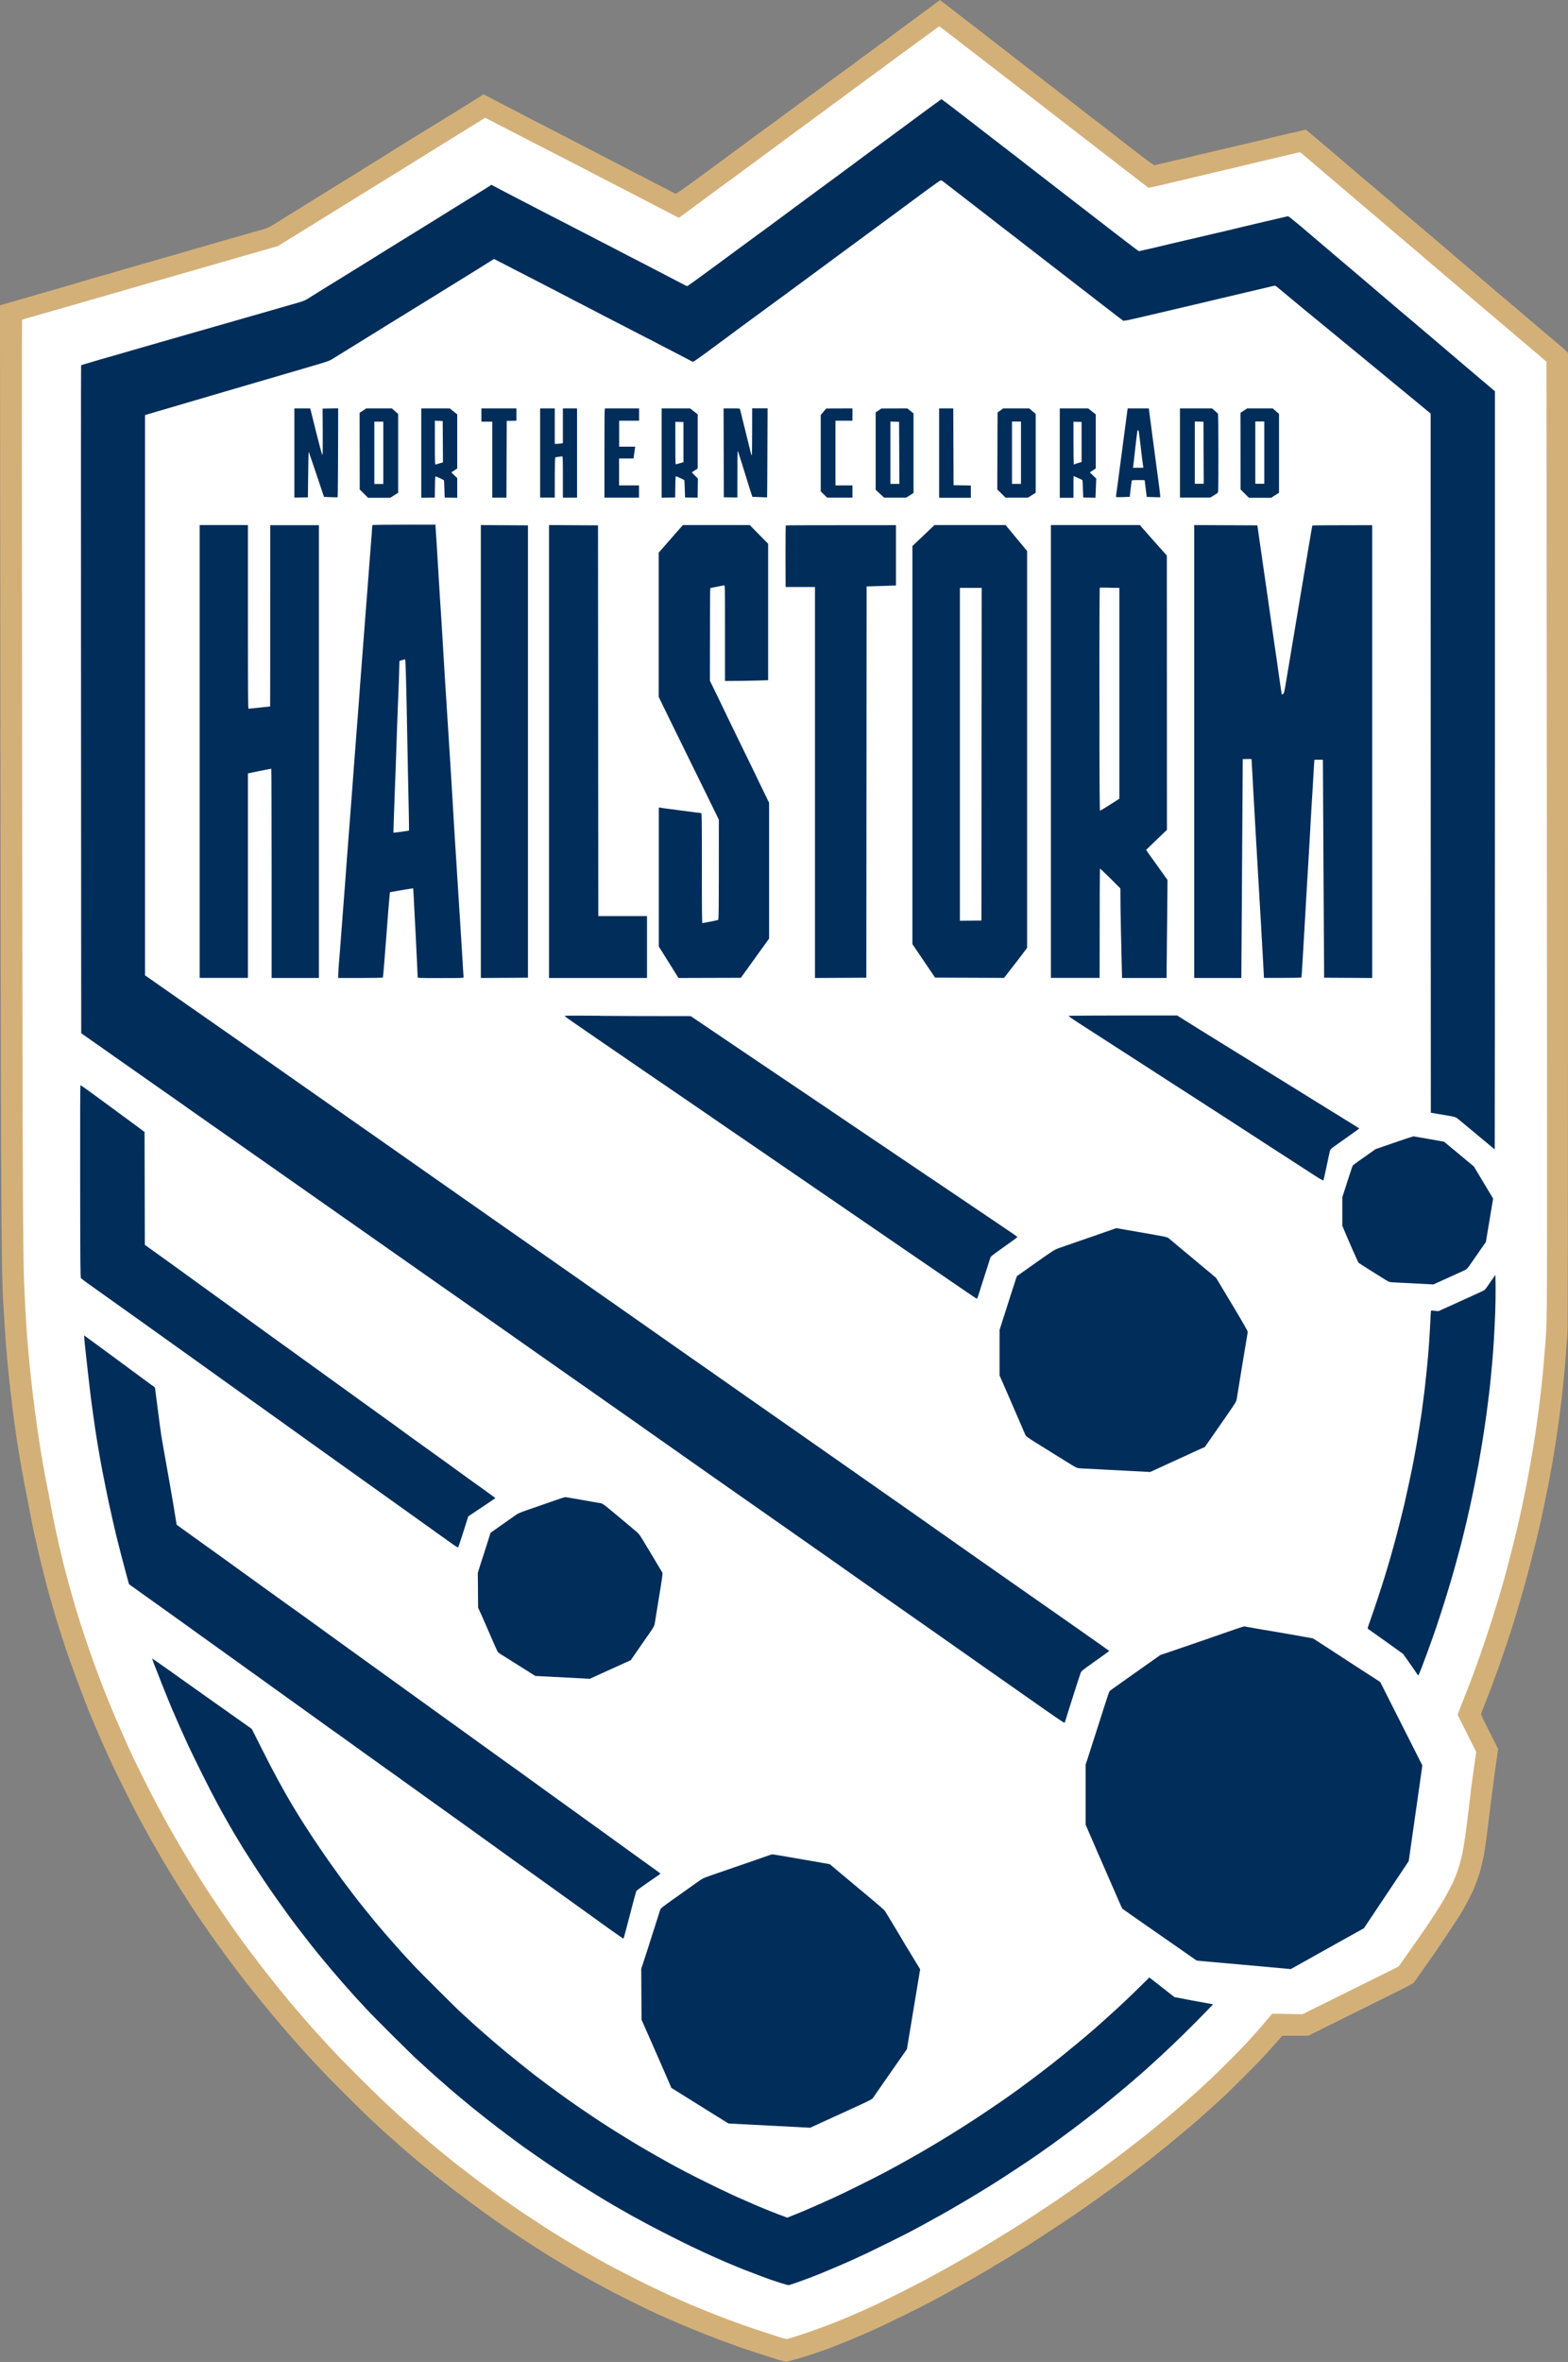
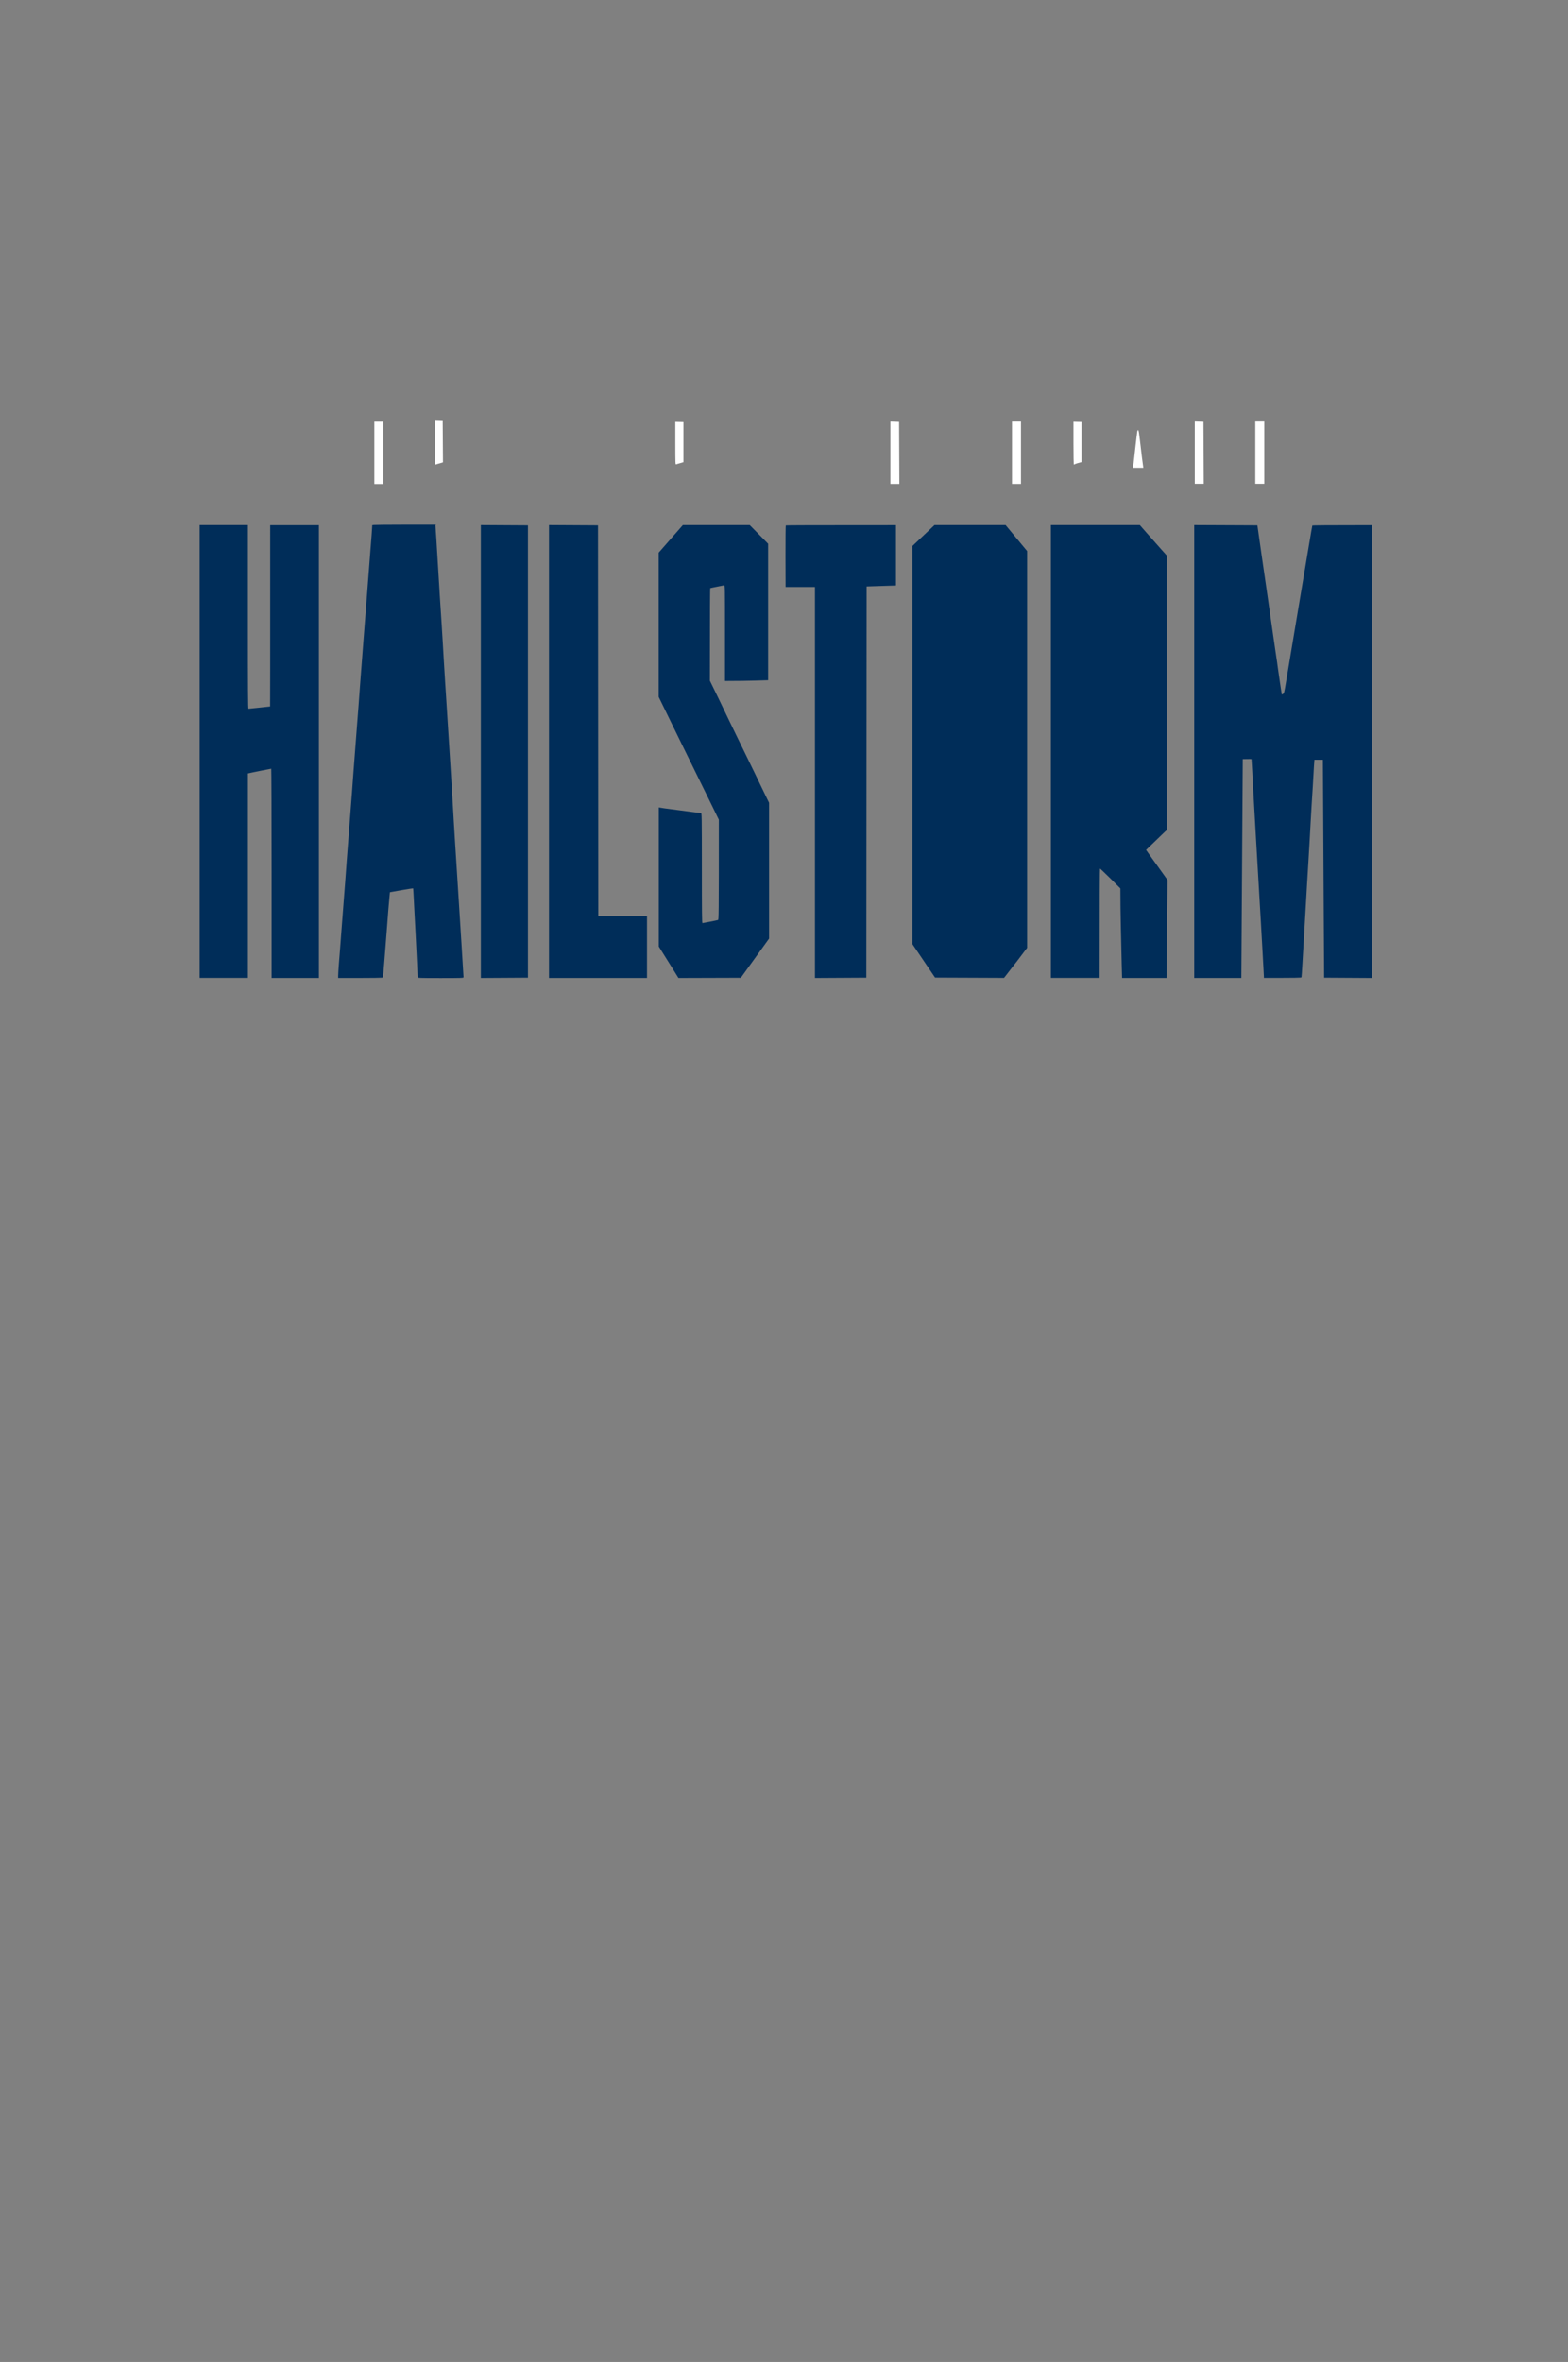
<svg xmlns="http://www.w3.org/2000/svg" version="1.2" baseProfile="tiny-ps" viewBox="-0.09 0 166.08 250.11">
  <rect x="-0.09" y="0" width="166.08" height="250.11" fill="#808080" stroke="none" />
  <title>a4708dde-fb09-4658-8481-84d42a5f5b7b-Northern_Colo</title>
  <style>
		tspan { white-space:pre }
		.s0 { fill: #d4b079 } 
		.s1 { fill: #ffffff } 
		.s2 { fill: #002d59 } 
	</style>
  <g>
-     <path class="s0" d="m99.43 0c0.02 0 0.32 0.22 0.67 0.49c0.35 0.27 0.92 0.71 1.27 0.98c0.35 0.27 0.67 0.52 0.71 0.55c0.04 0.03 0.2 0.15 0.35 0.27c0.15 0.11 0.57 0.44 0.93 0.71c0.36 0.28 0.73 0.57 0.82 0.64c0.09 0.07 0.69 0.54 1.33 1.03c0.64 0.5 1.24 0.96 1.33 1.03c0.09 0.07 0.28 0.22 0.42 0.33c0.14 0.11 0.31 0.25 0.38 0.3c0.07 0.05 0.26 0.2 0.43 0.32c0.16 0.12 0.31 0.23 0.32 0.25c0.01 0.02 0.12 0.09 0.23 0.18c0.11 0.08 0.21 0.16 0.23 0.18c0.01 0.02 0.12 0.1 0.23 0.18c0.11 0.08 0.21 0.16 0.23 0.17c0.01 0.02 0.11 0.09 0.22 0.18c0.11 0.08 0.38 0.29 0.6 0.46c0.22 0.17 0.44 0.34 0.48 0.38c0.04 0.03 0.27 0.21 0.5 0.38c0.23 0.18 0.46 0.35 0.5 0.38c0.04 0.03 0.2 0.16 0.35 0.28c0.15 0.12 0.47 0.36 0.7 0.54c0.23 0.18 0.44 0.34 0.45 0.35c0.01 0.01 0.22 0.17 0.45 0.35c0.23 0.18 0.46 0.35 0.5 0.39c0.04 0.03 0.27 0.21 0.5 0.39c0.23 0.18 0.55 0.42 0.7 0.54c0.15 0.11 0.29 0.22 0.3 0.23c0.01 0.02 0.12 0.1 0.23 0.18c0.11 0.08 0.23 0.18 0.28 0.21c0.04 0.03 0.41 0.32 0.83 0.64c0.41 0.32 0.82 0.63 0.9 0.7c0.08 0.06 0.32 0.25 0.53 0.41c0.21 0.16 0.4 0.31 0.43 0.34c0.03 0.03 0.31 0.24 0.62 0.48c0.31 0.23 1.05 0.8 1.65 1.26c0.79 0.61 1.11 0.83 1.19 0.81c0.06-0.01 0.35-0.08 0.65-0.15c0.3-0.07 0.71-0.16 0.9-0.21c0.19-0.04 0.41-0.1 0.48-0.12c0.07-0.02 0.2-0.06 0.3-0.07c0.1-0.02 0.5-0.11 0.9-0.2c0.4-0.09 0.81-0.19 0.9-0.22c0.1-0.03 0.33-0.08 0.53-0.13c0.19-0.04 0.48-0.11 0.63-0.14c0.15-0.04 0.49-0.12 0.75-0.18c0.26-0.06 0.6-0.14 0.75-0.18c0.15-0.04 0.43-0.1 0.63-0.14c0.19-0.04 0.58-0.13 0.85-0.2c0.28-0.07 0.66-0.16 0.85-0.2c0.19-0.04 0.48-0.11 0.63-0.15c0.15-0.04 0.49-0.12 0.75-0.18c0.26-0.06 0.61-0.14 0.78-0.18c0.17-0.04 0.48-0.11 0.7-0.17c0.22-0.05 0.54-0.13 0.7-0.17c0.17-0.04 0.52-0.12 0.78-0.18c0.26-0.06 0.6-0.14 0.75-0.18c0.15-0.04 0.43-0.1 0.63-0.14c0.19-0.04 0.53-0.12 0.75-0.18c0.32-0.08 0.42-0.09 0.48-0.04c0.04 0.03 0.3 0.25 0.58 0.49c0.28 0.24 0.79 0.67 1.15 0.97c0.36 0.3 0.66 0.56 0.68 0.57c0.01 0.01 0.24 0.21 0.5 0.43c0.26 0.22 0.5 0.42 0.53 0.45c0.03 0.03 0.19 0.16 0.35 0.3c0.16 0.14 0.39 0.33 0.5 0.43c0.11 0.1 0.34 0.29 0.5 0.42c0.16 0.14 0.38 0.32 0.47 0.41c0.1 0.09 0.51 0.43 0.91 0.77c0.4 0.34 0.85 0.72 1 0.84c0.15 0.13 0.47 0.4 0.7 0.6c0.24 0.2 0.49 0.42 0.56 0.47c0.07 0.06 0.26 0.22 0.43 0.36c0.16 0.14 0.31 0.26 0.32 0.28c0.01 0.01 0.18 0.16 0.37 0.33c0.19 0.16 0.41 0.35 0.48 0.41c0.07 0.06 0.44 0.37 0.83 0.7c0.39 0.33 0.76 0.64 0.83 0.7c0.07 0.06 0.62 0.53 1.23 1.04c0.61 0.52 1.23 1.04 1.37 1.17c0.15 0.13 0.38 0.32 0.5 0.42c0.13 0.11 0.36 0.31 0.53 0.45c0.16 0.14 0.32 0.28 0.35 0.31c0.03 0.03 0.18 0.15 0.33 0.28c0.15 0.12 0.34 0.28 0.42 0.35c0.08 0.07 0.18 0.16 0.23 0.2c0.04 0.04 0.22 0.19 0.38 0.32c0.16 0.14 0.35 0.3 0.42 0.36c0.07 0.06 0.4 0.34 0.73 0.62c0.33 0.28 0.72 0.62 0.87 0.74c0.15 0.13 0.46 0.39 0.68 0.58c0.22 0.19 0.53 0.45 0.68 0.58c0.15 0.13 0.45 0.39 0.68 0.57c0.22 0.19 0.51 0.43 0.64 0.54c0.13 0.11 0.32 0.27 0.42 0.35c0.1 0.09 0.43 0.37 0.73 0.63c0.3 0.26 0.61 0.52 0.68 0.58c0.07 0.06 0.4 0.34 0.73 0.62c0.33 0.28 0.66 0.56 0.73 0.62c0.07 0.06 0.35 0.3 0.63 0.53c0.28 0.23 0.52 0.45 0.55 0.47c0.03 0.03 0.15 0.13 0.27 0.23c0.12 0.1 0.25 0.21 0.3 0.25c0.05 0.04 0.23 0.2 0.4 0.35c0.17 0.15 0.36 0.32 0.53 0.48l0 51.8c0 41.78-0.01 51.92-0.07 52.4c-0.04 0.33-0.1 1.08-0.14 1.68c-0.04 0.59-0.11 1.42-0.15 1.85c-0.04 0.43-0.12 1.21-0.17 1.75c-0.06 0.54-0.13 1.23-0.17 1.55c-0.04 0.32-0.12 0.95-0.18 1.4c-0.06 0.45-0.14 1.05-0.18 1.33c-0.04 0.27-0.12 0.8-0.17 1.17c-0.06 0.37-0.13 0.88-0.18 1.13c-0.04 0.25-0.12 0.72-0.17 1.05c-0.05 0.33-0.13 0.79-0.18 1.03c-0.04 0.23-0.12 0.67-0.18 0.97c-0.06 0.3-0.13 0.72-0.17 0.93c-0.04 0.21-0.16 0.78-0.26 1.27c-0.1 0.5-0.22 1.03-0.25 1.2c-0.04 0.16-0.1 0.48-0.15 0.7c-0.05 0.22-0.1 0.49-0.13 0.6c-0.03 0.11-0.09 0.4-0.15 0.65c-0.06 0.25-0.18 0.78-0.28 1.18c-0.1 0.4-0.27 1.12-0.4 1.6c-0.12 0.48-0.29 1.13-0.37 1.45c-0.08 0.32-0.24 0.9-0.35 1.3c-0.11 0.4-0.29 1.05-0.41 1.45c-0.11 0.4-0.25 0.86-0.3 1.03c-0.05 0.17-0.14 0.47-0.2 0.68c-0.06 0.21-0.15 0.52-0.21 0.7c-0.05 0.18-0.15 0.48-0.21 0.68c-0.06 0.19-0.22 0.69-0.35 1.1c-0.13 0.41-0.29 0.9-0.35 1.07c-0.06 0.18-0.22 0.64-0.35 1.03c-0.13 0.38-0.38 1.1-0.56 1.6c-0.18 0.5-0.34 0.95-0.37 1c-0.02 0.06-0.07 0.18-0.1 0.28c-0.03 0.1-0.08 0.22-0.1 0.28c-0.02 0.06-0.09 0.22-0.14 0.38c-0.06 0.15-0.31 0.8-0.56 1.45c-0.25 0.65-0.48 1.24-0.52 1.33c-0.07 0.15-0.04 0.2 1.78 3.8l-0.11 0.8c-0.06 0.44-0.14 1.01-0.18 1.28c-0.04 0.26-0.12 0.81-0.17 1.22c-0.06 0.41-0.13 1-0.17 1.3c-0.04 0.3-0.12 0.94-0.18 1.42c-0.06 0.48-0.14 1.13-0.18 1.45c-0.04 0.32-0.12 0.93-0.17 1.38c-0.05 0.44-0.13 1.01-0.17 1.27c-0.04 0.26-0.11 0.69-0.15 0.95c-0.04 0.26-0.1 0.56-0.13 0.67c-0.03 0.11-0.11 0.45-0.18 0.75c-0.07 0.3-0.16 0.64-0.2 0.75c-0.04 0.11-0.14 0.4-0.23 0.65c-0.09 0.25-0.19 0.52-0.22 0.6c-0.04 0.08-0.13 0.3-0.2 0.48c-0.08 0.18-0.28 0.59-0.45 0.92c-0.17 0.33-0.44 0.83-0.6 1.1c-0.16 0.28-0.36 0.61-0.45 0.75c-0.09 0.14-0.26 0.41-0.39 0.6c-0.12 0.19-0.6 0.91-1.06 1.6c-0.46 0.69-0.98 1.45-1.15 1.7c-0.17 0.25-0.6 0.86-0.95 1.35c-0.35 0.5-0.71 1.01-0.8 1.14c-0.09 0.13-0.25 0.35-0.34 0.48c-0.17 0.23-0.25 0.28-1.43 0.87c-0.69 0.34-3.19 1.58-9.85 4.89h-2.76l-0.14 0.16c-0.08 0.09-0.24 0.27-0.36 0.42c-0.12 0.14-0.38 0.43-0.58 0.65c-0.19 0.22-0.62 0.69-0.95 1.05c-0.33 0.36-1.28 1.33-2.11 2.15c-0.83 0.83-1.7 1.68-1.93 1.9c-0.23 0.22-0.53 0.49-0.65 0.6c-0.12 0.11-0.59 0.53-1.03 0.93c-0.44 0.4-0.96 0.86-1.15 1.03c-0.19 0.17-0.47 0.41-0.63 0.54c-0.15 0.13-0.33 0.29-0.4 0.34c-0.07 0.06-0.54 0.45-1.05 0.87c-0.51 0.42-0.98 0.82-1.05 0.88c-0.07 0.06-0.35 0.29-0.63 0.51c-0.28 0.22-0.53 0.43-0.58 0.46c-0.04 0.03-0.21 0.17-0.38 0.31c-0.17 0.14-0.42 0.34-0.58 0.46c-0.15 0.12-0.49 0.37-0.75 0.57c-0.26 0.2-0.49 0.37-0.5 0.39c-0.01 0.02-0.6 0.46-1.3 0.98c-0.7 0.52-1.42 1.05-1.59 1.17c-0.17 0.12-0.36 0.26-0.42 0.3c-0.06 0.04-0.15 0.1-0.19 0.14c-0.05 0.04-0.42 0.31-0.84 0.6c-0.41 0.29-0.93 0.66-1.15 0.81c-0.22 0.15-0.57 0.39-0.78 0.54c-0.21 0.15-0.41 0.29-0.45 0.31c-0.04 0.03-0.28 0.18-0.53 0.35c-0.25 0.17-0.77 0.51-1.15 0.77c-0.39 0.25-0.97 0.64-1.3 0.85c-0.33 0.21-0.79 0.51-1.03 0.67c-0.23 0.15-0.54 0.35-0.68 0.44c-0.14 0.09-0.56 0.35-0.93 0.58c-0.37 0.23-0.83 0.52-1.03 0.64c-0.19 0.12-0.67 0.4-1.05 0.63c-0.39 0.23-0.72 0.42-0.74 0.42c-0.02 0-0.04 0.02-0.04 0.04c0 0.02-0.05 0.06-0.11 0.09c-0.06 0.03-0.63 0.36-1.27 0.73c-0.63 0.37-1.31 0.76-1.5 0.86c-0.19 0.1-0.5 0.27-0.68 0.38c-0.18 0.1-0.65 0.37-1.05 0.59c-0.4 0.22-0.95 0.52-1.23 0.67c-0.28 0.15-0.7 0.38-0.95 0.51c-0.25 0.13-1.33 0.68-2.41 1.21c-1.08 0.53-2.08 1.02-2.23 1.09c-0.15 0.07-0.43 0.19-0.61 0.28c-0.19 0.09-0.49 0.22-0.68 0.31c-0.19 0.09-0.88 0.39-1.54 0.67c-0.66 0.28-1.56 0.66-2.01 0.83c-0.44 0.17-0.87 0.34-0.95 0.38c-0.08 0.04-0.3 0.11-0.48 0.17c-0.18 0.06-0.37 0.13-0.43 0.15c-0.06 0.03-0.47 0.17-0.93 0.32c-0.45 0.15-1.05 0.34-1.33 0.42c-0.28 0.08-0.73 0.21-1.5 0.42l-0.48-0.13c-0.26-0.07-0.53-0.15-0.6-0.18c-0.07-0.02-0.53-0.17-1.03-0.33c-0.5-0.16-1.2-0.38-1.55-0.5c-0.36-0.12-0.85-0.29-1.1-0.37c-0.25-0.09-0.95-0.34-1.55-0.56c-0.61-0.22-1.19-0.44-1.3-0.49c-0.11-0.05-0.34-0.14-0.5-0.19c-0.17-0.06-0.35-0.13-0.4-0.15c-0.06-0.03-0.42-0.17-0.8-0.33c-0.39-0.15-0.92-0.37-1.18-0.48c-0.26-0.11-0.52-0.22-0.58-0.24c-0.06-0.02-0.21-0.09-0.35-0.15c-0.14-0.06-0.39-0.17-0.56-0.25c-0.17-0.08-0.32-0.14-0.34-0.14c-0.01 0-0.22-0.09-0.45-0.2c-0.23-0.11-0.44-0.2-0.45-0.2c-0.01 0-0.26-0.11-0.54-0.24c-0.28-0.13-0.65-0.31-0.81-0.38c-0.17-0.08-0.96-0.46-1.75-0.86c-0.8-0.4-1.71-0.86-2.03-1.02c-0.32-0.17-0.72-0.38-0.9-0.48c-0.18-0.1-0.47-0.25-0.64-0.35c-0.17-0.09-0.45-0.24-0.63-0.34c-0.17-0.09-0.44-0.24-0.59-0.33c-0.15-0.09-0.41-0.24-0.58-0.32c-0.17-0.09-0.5-0.28-0.75-0.42c-0.25-0.14-0.52-0.3-0.6-0.35c-0.08-0.05-0.59-0.35-1.13-0.68c-0.54-0.32-1.1-0.67-1.25-0.76c-0.15-0.09-0.44-0.28-0.65-0.42c-0.21-0.13-0.44-0.28-0.53-0.33c-0.08-0.05-0.78-0.5-1.55-1.01c-0.77-0.51-1.9-1.27-2.51-1.7c-0.61-0.42-1.35-0.95-1.65-1.18c-0.3-0.22-0.91-0.67-1.35-1c-0.44-0.33-0.99-0.74-1.23-0.92c-0.23-0.18-0.52-0.4-0.63-0.48c-0.11-0.09-0.43-0.33-0.7-0.55c-0.28-0.22-0.51-0.41-0.53-0.42c-0.01-0.02-0.12-0.1-0.23-0.18c-0.11-0.08-0.21-0.16-0.23-0.17c-0.01-0.01-0.15-0.13-0.3-0.25c-0.15-0.12-0.29-0.24-0.3-0.25c-0.01-0.02-0.21-0.17-0.43-0.35c-0.22-0.18-0.46-0.37-0.53-0.43c-0.07-0.06-0.53-0.45-1.03-0.87c-0.5-0.42-0.93-0.79-0.96-0.82c-0.03-0.03-0.22-0.2-0.42-0.38c-0.2-0.18-0.4-0.36-0.45-0.4c-0.04-0.04-0.28-0.25-0.53-0.47c-0.25-0.22-0.48-0.43-0.53-0.47c-0.04-0.04-0.3-0.28-0.57-0.53c-0.27-0.25-0.73-0.67-1.02-0.95c-0.29-0.27-1.36-1.33-2.38-2.34c-1.02-1.01-2.12-2.13-2.44-2.48c-0.32-0.35-0.7-0.76-0.85-0.91c-0.14-0.15-0.35-0.38-0.47-0.5c-0.12-0.12-0.33-0.36-0.48-0.53c-0.15-0.16-0.44-0.49-0.65-0.72c-0.21-0.23-0.42-0.47-0.47-0.53c-0.05-0.06-0.15-0.17-0.23-0.26c-0.07-0.08-0.48-0.56-0.91-1.05c-0.42-0.5-0.86-1-0.96-1.13c-0.1-0.12-0.33-0.4-0.51-0.6c-0.17-0.21-0.43-0.52-0.57-0.69c-0.14-0.17-0.27-0.34-0.3-0.37c-0.03-0.03-0.31-0.38-0.63-0.78c-0.32-0.4-0.59-0.74-0.6-0.75c-0.01-0.01-0.09-0.12-0.17-0.22c-0.08-0.11-0.16-0.21-0.18-0.22c-0.02-0.01-0.21-0.26-0.43-0.55c-0.22-0.29-0.43-0.56-0.46-0.6c-0.03-0.04-0.36-0.48-0.73-0.97c-0.37-0.49-0.93-1.26-1.25-1.7c-0.32-0.44-0.71-0.99-0.88-1.22c-0.16-0.23-0.41-0.59-0.55-0.8c-0.14-0.21-0.26-0.39-0.28-0.4c-0.01-0.01-0.16-0.23-0.33-0.47c-0.17-0.25-0.32-0.47-0.34-0.5c-0.02-0.03-0.25-0.38-0.52-0.78c-0.26-0.4-0.65-1-0.85-1.33c-0.21-0.33-0.51-0.81-0.68-1.07c-0.17-0.26-0.6-0.97-0.97-1.57c-0.36-0.61-0.75-1.25-0.85-1.43c-0.1-0.18-0.24-0.4-0.29-0.5c-0.05-0.1-0.31-0.54-0.57-0.99c-0.26-0.45-0.47-0.82-0.47-0.84c0-0.01-0.06-0.13-0.14-0.26c-0.08-0.13-0.29-0.51-0.47-0.84c-0.18-0.33-0.42-0.78-0.54-1c-0.12-0.22-0.65-1.25-1.17-2.3c-0.53-1.05-1.06-2.13-1.19-2.4c-0.13-0.28-0.36-0.77-0.52-1.1c-0.16-0.33-0.33-0.7-0.38-0.83c-0.05-0.12-0.12-0.27-0.14-0.32c-0.02-0.06-0.13-0.28-0.23-0.5c-0.1-0.22-0.28-0.64-0.41-0.93c-0.12-0.29-0.24-0.57-0.27-0.63c-0.02-0.05-0.08-0.18-0.12-0.27c-0.04-0.1-0.28-0.66-0.53-1.26c-0.25-0.6-0.45-1.1-0.45-1.13c0-0.02-0.03-0.09-0.06-0.16c-0.04-0.07-0.12-0.27-0.18-0.45c-0.06-0.18-0.15-0.39-0.18-0.48c-0.04-0.08-0.3-0.77-0.58-1.52c-0.28-0.76-0.67-1.83-0.86-2.38c-0.19-0.55-0.43-1.24-0.52-1.53c-0.09-0.29-0.21-0.66-0.27-0.83c-0.05-0.16-0.19-0.6-0.31-0.97c-0.12-0.37-0.25-0.81-0.3-0.97c-0.05-0.17-0.17-0.55-0.25-0.85c-0.09-0.3-0.18-0.62-0.2-0.7c-0.02-0.08-0.09-0.32-0.15-0.52c-0.06-0.21-0.14-0.49-0.18-0.63c-0.04-0.14-0.11-0.42-0.17-0.63c-0.05-0.21-0.22-0.86-0.37-1.45c-0.15-0.59-0.32-1.28-0.38-1.53c-0.06-0.25-0.15-0.64-0.2-0.88c-0.05-0.23-0.15-0.65-0.21-0.92c-0.06-0.28-0.13-0.59-0.16-0.7c-0.03-0.11-0.08-0.38-0.13-0.6c-0.04-0.22-0.11-0.55-0.15-0.72c-0.04-0.18-0.11-0.57-0.17-0.88c-0.06-0.3-0.14-0.73-0.18-0.95c-0.04-0.22-0.12-0.65-0.18-0.95c-0.06-0.3-0.14-0.71-0.18-0.9c-0.04-0.19-0.12-0.61-0.17-0.92c-0.06-0.32-0.14-0.75-0.18-0.97c-0.04-0.22-0.11-0.6-0.15-0.85c-0.04-0.25-0.12-0.73-0.18-1.07c-0.06-0.34-0.13-0.85-0.18-1.13c-0.04-0.28-0.12-0.83-0.18-1.22c-0.06-0.4-0.13-0.96-0.17-1.25c-0.04-0.29-0.12-0.91-0.17-1.38c-0.06-0.47-0.14-1.14-0.18-1.5c-0.04-0.36-0.12-1.11-0.18-1.68c-0.06-0.56-0.14-1.4-0.18-1.85c-0.04-0.45-0.12-1.44-0.17-2.2c-0.05-0.76-0.12-1.81-0.15-2.35c-0.03-0.54-0.07-1.3-0.1-1.7c-0.03-0.4-0.07-1.81-0.1-3.13c-0.03-1.32-0.07-6.88-0.1-12.35c-0.03-5.47-0.07-27.87-0.12-89.6l0.12-0.04c0.07-0.02 0.27-0.08 0.45-0.13c0.18-0.05 0.44-0.13 0.58-0.17c0.14-0.04 0.54-0.16 0.9-0.26c0.36-0.1 0.8-0.22 0.98-0.28c0.18-0.05 0.44-0.13 0.59-0.17c0.14-0.04 0.38-0.11 0.53-0.16c0.14-0.04 0.41-0.12 0.59-0.17c0.18-0.05 0.81-0.23 1.4-0.4c0.59-0.17 1.18-0.34 1.3-0.38c0.12-0.04 0.39-0.12 0.6-0.18c0.21-0.06 0.48-0.14 0.6-0.18c0.12-0.04 0.38-0.11 0.58-0.17c0.19-0.06 0.84-0.24 1.43-0.41c0.59-0.17 1.2-0.34 1.35-0.38c0.15-0.04 0.33-0.09 0.4-0.12c0.07-0.02 0.28-0.09 0.48-0.15c0.19-0.06 0.84-0.24 1.43-0.41c0.59-0.17 1.22-0.35 1.4-0.4c0.18-0.05 0.45-0.13 0.6-0.17c0.15-0.05 0.42-0.12 0.6-0.18c0.18-0.05 0.45-0.13 0.6-0.17c0.15-0.04 0.39-0.11 0.53-0.15c0.14-0.04 0.42-0.12 0.63-0.18c0.21-0.06 0.52-0.15 0.7-0.2c0.18-0.05 0.44-0.13 0.59-0.17c0.14-0.04 0.38-0.11 0.53-0.16c0.14-0.04 0.41-0.12 0.59-0.17c0.18-0.05 0.54-0.15 0.8-0.23c0.26-0.07 0.67-0.19 0.9-0.26c0.23-0.07 0.57-0.17 0.75-0.22c0.18-0.05 0.45-0.13 0.6-0.17c0.15-0.05 0.42-0.12 0.6-0.17c0.18-0.05 0.69-0.19 1.13-0.32c0.44-0.13 0.93-0.27 1.08-0.31c0.15-0.04 0.38-0.11 0.5-0.14c0.12-0.04 0.39-0.12 0.6-0.18c0.21-0.06 0.55-0.21 0.75-0.34c0.21-0.12 0.55-0.33 0.75-0.46c0.21-0.13 0.57-0.36 0.8-0.5c0.23-0.14 0.58-0.36 0.78-0.48c0.19-0.12 0.45-0.28 0.58-0.36c0.12-0.07 0.37-0.23 0.55-0.34c0.18-0.11 0.72-0.45 1.19-0.74c0.48-0.29 1.25-0.77 1.73-1.07c0.48-0.29 1.25-0.77 1.72-1.06c0.47-0.29 0.97-0.6 1.12-0.69c0.14-0.09 0.38-0.24 0.53-0.34c0.14-0.09 0.42-0.26 0.61-0.38c0.19-0.11 0.66-0.4 1.03-0.63c0.37-0.23 0.78-0.49 0.9-0.57c0.12-0.08 0.61-0.38 1.09-0.68c0.48-0.29 1.25-0.77 1.73-1.07c0.48-0.29 0.98-0.6 1.12-0.69c0.14-0.09 0.52-0.32 0.85-0.52c0.33-0.2 0.73-0.45 0.88-0.54c0.15-0.1 0.39-0.25 0.53-0.33c0.14-0.09 0.4-0.25 0.58-0.35c0.18-0.11 0.35-0.21 0.38-0.23c0.03-0.02 0.46-0.29 0.95-0.6c0.5-0.31 1.16-0.72 2.04-1.27l0.31 0.17c0.17 0.09 0.75 0.39 1.29 0.67c0.54 0.28 1.26 0.65 1.6 0.83c0.34 0.18 0.9 0.46 1.23 0.64c0.33 0.17 0.93 0.48 1.33 0.69c0.4 0.21 1.11 0.57 1.58 0.81c0.47 0.24 1.2 0.62 1.63 0.84c0.43 0.22 1.03 0.53 1.33 0.69c0.3 0.16 0.9 0.47 1.33 0.69c0.43 0.22 1.16 0.6 1.63 0.84c0.47 0.24 1.03 0.53 1.25 0.65c0.22 0.12 0.81 0.42 1.3 0.68c0.5 0.25 1.17 0.6 1.5 0.77c0.33 0.17 1.05 0.54 1.6 0.83c0.55 0.28 1.07 0.55 1.15 0.6c0.08 0.05 0.2 0.1 0.26 0.12c0.09 0.02 0.52-0.27 2.27-1.56c1.19-0.87 2.3-1.69 2.47-1.81c0.17-0.12 0.38-0.28 0.46-0.34c0.08-0.06 0.35-0.27 0.6-0.45c0.25-0.19 0.65-0.48 0.9-0.66c0.25-0.18 0.47-0.34 0.5-0.36c0.03-0.02 0.25-0.19 0.5-0.38c0.25-0.19 0.65-0.48 0.9-0.66c0.25-0.18 0.48-0.35 0.51-0.37c0.03-0.03 0.11-0.09 0.18-0.14c0.07-0.05 0.34-0.25 0.62-0.45c0.28-0.2 0.85-0.63 1.28-0.94c0.43-0.32 1.65-1.21 2.71-1.99c1.06-0.78 2.01-1.48 2.11-1.55c0.1-0.07 0.56-0.41 1.02-0.75c0.46-0.34 0.99-0.72 1.16-0.84c0.17-0.12 0.38-0.28 0.46-0.34c0.08-0.06 0.32-0.24 0.52-0.39c0.21-0.15 0.41-0.3 0.45-0.34c0.04-0.03 0.28-0.21 0.53-0.38c0.25-0.18 0.47-0.34 0.5-0.36c0.03-0.02 0.22-0.16 0.43-0.32c0.21-0.15 0.41-0.3 0.45-0.34c0.04-0.03 0.28-0.21 0.53-0.38c0.25-0.18 0.47-0.34 0.5-0.37c0.03-0.02 0.3-0.23 0.6-0.45c0.3-0.23 1.01-0.75 1.57-1.16c0.56-0.41 1.43-1.05 1.93-1.42c0.5-0.37 0.98-0.72 1.06-0.79c0.08-0.06 0.17-0.12 0.19-0.12z" />
-     <path class="s1" d="m99.4 2.8c0.01 0 0.26 0.18 0.56 0.41c0.3 0.23 0.88 0.67 1.29 0.99c0.41 0.32 2.17 1.68 3.91 3.02c1.74 1.34 3.76 2.9 4.49 3.47c0.73 0.56 1.53 1.19 1.78 1.38c0.25 0.2 0.64 0.5 0.88 0.68c0.23 0.18 0.44 0.33 0.45 0.35c0.01 0.02 0.17 0.14 0.35 0.27c0.18 0.14 1.18 0.91 2.23 1.72c1.05 0.81 2.86 2.21 4.02 3.11c1.17 0.9 2.15 1.65 2.18 1.67c0.03 0.02 0.41-0.05 0.84-0.15c0.43-0.1 0.96-0.22 1.18-0.28c0.22-0.05 0.64-0.15 0.93-0.22c0.29-0.07 1.11-0.26 1.83-0.43c0.72-0.17 1.59-0.37 1.93-0.46c0.34-0.08 1.06-0.25 1.58-0.37c0.52-0.12 1.09-0.26 1.25-0.3c0.17-0.04 0.54-0.13 0.83-0.2c0.29-0.07 1.35-0.32 2.36-0.56c1.01-0.24 2.06-0.49 2.33-0.55c0.28-0.07 0.62-0.15 0.76-0.18c0.24-0.06 0.27-0.05 0.38 0.04c0.06 0.06 0.43 0.37 0.82 0.7c0.39 0.33 1 0.84 1.35 1.15c0.36 0.31 1.05 0.89 1.53 1.3c0.48 0.41 1.7 1.44 2.7 2.3c1 0.85 2.29 1.94 2.85 2.43c0.57 0.48 1.4 1.19 1.85 1.57c0.45 0.38 1.3 1.1 1.88 1.6c0.58 0.5 1.59 1.35 2.23 1.9c0.65 0.55 2.01 1.71 3.03 2.58c1.02 0.87 2.26 1.92 2.76 2.34c0.5 0.42 0.96 0.81 1.03 0.87c0.07 0.06 0.27 0.23 0.45 0.38c0.18 0.15 0.34 0.29 0.35 0.3c0.01 0.01 0.17 0.15 0.35 0.3c0.18 0.15 0.35 0.3 0.38 0.32c0.03 0.03 0.59 0.5 2.41 2.05l0.04 46.55c0.02 25.6 0.03 48.55 0.01 51c-0.02 3.86-0.04 4.64-0.13 5.88c-0.06 0.78-0.13 1.69-0.16 2.01c-0.03 0.32-0.07 0.85-0.1 1.17c-0.03 0.32-0.07 0.8-0.1 1.06c-0.03 0.26-0.1 0.88-0.15 1.38c-0.06 0.5-0.16 1.34-0.23 1.88c-0.07 0.54-0.18 1.37-0.25 1.85c-0.07 0.48-0.17 1.16-0.23 1.5c-0.05 0.34-0.13 0.83-0.17 1.08c-0.04 0.25-0.13 0.77-0.2 1.15c-0.07 0.38-0.19 1.07-0.28 1.53c-0.09 0.45-0.22 1.15-0.3 1.55c-0.08 0.4-0.23 1.11-0.33 1.58c-0.1 0.47-0.21 1-0.25 1.17c-0.04 0.18-0.15 0.67-0.25 1.1c-0.1 0.43-0.37 1.52-0.6 2.43c-0.23 0.91-0.58 2.22-0.77 2.93c-0.2 0.7-0.42 1.49-0.51 1.76c-0.08 0.27-0.22 0.72-0.3 1c-0.08 0.28-0.29 0.94-0.45 1.46c-0.17 0.52-0.47 1.44-0.67 2.05c-0.2 0.61-0.52 1.53-0.7 2.05c-0.18 0.52-0.54 1.49-0.78 2.15c-0.25 0.66-0.7 1.83-1.56 4l1.98 3.95l-0.21 1.45c-0.11 0.8-0.23 1.61-0.25 1.8c-0.03 0.19-0.11 0.81-0.17 1.38c-0.07 0.56-0.2 1.68-0.3 2.47c-0.1 0.8-0.21 1.7-0.26 2c-0.04 0.3-0.12 0.8-0.18 1.1c-0.05 0.3-0.13 0.71-0.18 0.9c-0.04 0.19-0.15 0.59-0.23 0.88c-0.08 0.29-0.25 0.78-0.38 1.1c-0.12 0.32-0.38 0.89-0.58 1.27c-0.19 0.38-0.48 0.91-0.63 1.18c-0.15 0.26-0.49 0.81-0.75 1.22c-0.26 0.41-0.68 1.05-0.93 1.43c-0.25 0.37-0.87 1.27-1.38 2c-0.51 0.73-1.12 1.6-1.79 2.54l-10.18 5.05l-3.21-0.06l-0.48 0.57c-0.26 0.31-0.74 0.87-1.07 1.25c-0.33 0.37-0.9 1-1.27 1.4c-0.37 0.4-1.21 1.25-1.86 1.9c-0.65 0.65-1.38 1.37-1.63 1.6c-0.25 0.23-0.76 0.71-1.13 1.05c-0.37 0.34-0.96 0.87-1.3 1.18c-0.34 0.3-1.02 0.89-1.5 1.3c-0.48 0.41-1.33 1.12-1.88 1.57c-0.55 0.45-1.37 1.12-1.83 1.47c-0.45 0.36-1.26 0.98-1.78 1.38c-0.52 0.4-1.35 1.02-1.83 1.37c-0.48 0.36-1.43 1.04-2.11 1.52c-0.68 0.48-1.74 1.22-2.36 1.65c-0.62 0.43-1.56 1.06-2.08 1.4c-0.52 0.35-1.31 0.86-1.75 1.15c-0.44 0.29-0.91 0.59-1.05 0.68c-0.14 0.09-0.52 0.32-0.85 0.53c-0.33 0.21-1 0.62-1.48 0.91c-0.48 0.3-0.98 0.6-1.1 0.67c-0.12 0.07-0.71 0.42-1.29 0.77c-0.59 0.35-1.08 0.63-1.09 0.63c-0.01 0-0.19 0.1-0.39 0.22c-0.2 0.12-0.89 0.51-1.54 0.87c-0.65 0.36-1.63 0.89-2.18 1.19c-0.55 0.29-1.83 0.94-2.83 1.45c-1.01 0.5-2.09 1.03-2.41 1.18c-0.32 0.15-1.03 0.47-1.58 0.71c-0.55 0.25-1.44 0.63-1.98 0.85c-0.54 0.22-1.42 0.57-1.96 0.76c-0.54 0.2-1.32 0.48-1.73 0.62c-0.41 0.14-1.02 0.34-1.35 0.44c-0.33 0.1-0.65 0.19-0.7 0.21c-0.06 0.01-0.33-0.05-0.6-0.13c-0.28-0.09-0.99-0.32-1.58-0.51c-0.59-0.19-1.3-0.43-1.57-0.52c-0.27-0.09-0.72-0.25-1-0.35c-0.28-0.1-0.95-0.34-1.49-0.54c-0.54-0.2-1.56-0.6-2.28-0.89c-0.72-0.29-1.5-0.61-1.73-0.71c-0.23-0.1-0.7-0.3-1.03-0.45c-0.33-0.15-0.74-0.33-0.9-0.4c-0.17-0.07-0.5-0.23-0.75-0.35c-0.25-0.12-0.76-0.35-1.13-0.53c-0.37-0.17-1.33-0.65-2.13-1.05c-0.8-0.4-1.74-0.89-2.08-1.07c-0.34-0.19-0.77-0.42-0.95-0.51c-0.18-0.1-0.53-0.29-0.78-0.43c-0.25-0.14-0.88-0.5-1.4-0.8c-0.52-0.3-1.42-0.83-1.98-1.17c-0.57-0.34-1.42-0.87-1.91-1.18c-0.48-0.31-1.52-0.99-2.31-1.51c-0.79-0.52-1.94-1.32-2.56-1.76c-0.62-0.44-1.71-1.24-2.43-1.78c-0.72-0.54-1.7-1.29-2.18-1.66c-0.48-0.38-1.39-1.11-2.01-1.62c-0.62-0.51-1.14-0.94-1.15-0.96c-0.01-0.01-0.17-0.15-0.35-0.3c-0.18-0.15-0.78-0.67-1.33-1.15c-0.55-0.48-1.17-1.03-1.38-1.22c-0.21-0.19-0.65-0.6-0.98-0.9c-0.33-0.3-0.85-0.79-1.15-1.08c-0.3-0.29-1.25-1.22-2.11-2.07c-0.85-0.85-1.8-1.81-2.11-2.13c-0.3-0.32-0.81-0.86-1.13-1.2c-0.32-0.34-0.69-0.75-0.83-0.9c-0.14-0.15-0.26-0.29-0.28-0.3c-0.01-0.01-0.19-0.22-0.4-0.45c-0.21-0.23-0.39-0.44-0.4-0.45c-0.01-0.01-0.25-0.28-0.53-0.6c-0.27-0.32-0.51-0.59-0.52-0.6c-0.01-0.01-0.15-0.17-0.3-0.35c-0.15-0.18-0.29-0.34-0.3-0.35c-0.02-0.01-0.36-0.42-0.76-0.9c-0.4-0.48-1.01-1.22-1.35-1.65c-0.34-0.43-0.86-1.08-1.15-1.45c-0.29-0.37-0.88-1.14-1.3-1.7c-0.43-0.56-1.04-1.38-1.35-1.82c-0.32-0.44-0.79-1.1-1.05-1.48c-0.26-0.37-0.83-1.19-1.25-1.82c-0.43-0.63-0.99-1.48-1.25-1.88c-0.26-0.4-0.77-1.2-1.13-1.78c-0.36-0.58-0.91-1.47-1.21-1.97c-0.3-0.51-0.78-1.32-1.05-1.8c-0.28-0.48-0.68-1.2-0.9-1.6c-0.22-0.4-0.67-1.22-0.99-1.82c-0.32-0.6-0.93-1.79-1.35-2.63c-0.42-0.84-0.94-1.9-1.15-2.35c-0.22-0.45-0.63-1.35-0.92-2c-0.29-0.65-0.72-1.64-0.96-2.2c-0.24-0.56-0.63-1.51-0.87-2.1c-0.24-0.59-0.59-1.49-0.78-2c-0.19-0.51-0.5-1.34-0.69-1.85c-0.18-0.51-0.51-1.45-0.73-2.1c-0.22-0.65-0.47-1.43-0.58-1.75c-0.1-0.32-0.26-0.82-0.35-1.13c-0.09-0.3-0.26-0.85-0.37-1.23c-0.11-0.37-0.35-1.2-0.53-1.85c-0.18-0.65-0.44-1.64-0.58-2.2c-0.14-0.56-0.39-1.62-0.56-2.35c-0.17-0.73-0.41-1.88-0.55-2.55c-0.13-0.67-0.3-1.55-0.37-1.95c-0.07-0.4-0.18-0.98-0.25-1.3c-0.07-0.32-0.19-0.95-0.27-1.4c-0.08-0.45-0.22-1.22-0.3-1.7c-0.08-0.48-0.2-1.17-0.25-1.53c-0.06-0.36-0.18-1.2-0.28-1.88c-0.1-0.67-0.25-1.87-0.35-2.65c-0.1-0.78-0.22-1.85-0.28-2.38c-0.06-0.52-0.13-1.3-0.18-1.72c-0.04-0.43-0.12-1.35-0.18-2.05c-0.06-0.7-0.13-1.62-0.15-2.05c-0.03-0.43-0.07-1.18-0.1-1.68c-0.03-0.5-0.08-1.72-0.13-2.72c-0.05-1.27-0.09-4.14-0.12-9.45c-0.03-4.19-0.07-26.7-0.09-50.03c-0.03-23.32-0.03-42.41-0.01-42.43c0.02-0.02 0.36-0.12 0.76-0.24c0.4-0.11 1.55-0.44 2.56-0.73c1.01-0.29 3.21-0.92 4.89-1.41c1.68-0.48 3.88-1.12 4.89-1.41c1.01-0.29 2.36-0.68 3.01-0.86c0.65-0.19 1.55-0.45 2.01-0.58c0.45-0.13 1.67-0.48 2.71-0.78c1.03-0.3 2.87-0.82 6.27-1.8l0.94-0.58c0.52-0.32 1.41-0.87 1.99-1.23c0.58-0.36 1.46-0.9 1.96-1.21c0.5-0.31 1.97-1.22 3.28-2.03c1.31-0.81 3.28-2.03 4.39-2.71c1.1-0.68 2.17-1.35 2.38-1.48c0.21-0.13 1.61-1 3.11-1.93c1.5-0.93 3-1.85 3.91-2.42l0.66 0.34c0.37 0.19 1.07 0.55 1.57 0.81c0.5 0.25 1.2 0.62 1.57 0.81c0.37 0.19 0.96 0.5 1.33 0.69c0.37 0.19 1.09 0.56 1.62 0.83c0.52 0.27 1.46 0.75 2.08 1.07c0.62 0.32 1.51 0.78 1.98 1.02c0.47 0.24 1.1 0.57 1.4 0.73c0.3 0.16 0.96 0.5 1.45 0.75c0.5 0.25 1.17 0.6 1.5 0.77c0.33 0.17 1.01 0.52 1.5 0.78c0.5 0.26 1.06 0.55 1.25 0.65c0.19 0.1 0.86 0.45 2.61 1.35l2.83-2.09c1.56-1.15 3.57-2.63 4.46-3.28c0.9-0.66 2.02-1.49 2.51-1.85c0.48-0.36 1.04-0.76 1.23-0.91c0.19-0.14 0.62-0.46 0.95-0.7c0.33-0.24 0.8-0.59 1.05-0.77c0.25-0.18 0.71-0.52 1.03-0.76c0.32-0.23 0.95-0.7 1.4-1.03c0.45-0.34 1.19-0.88 1.63-1.2c0.44-0.32 1.11-0.82 1.48-1.09c0.37-0.27 1.01-0.75 1.42-1.05c0.41-0.3 1.06-0.78 1.46-1.07c0.39-0.29 1.06-0.78 1.49-1.1c0.43-0.31 0.98-0.72 1.24-0.91c0.26-0.19 0.67-0.49 0.93-0.68c0.26-0.19 0.73-0.54 1.07-0.78c0.33-0.24 0.78-0.57 1-0.73c0.22-0.16 0.4-0.29 0.41-0.29z" />
-     <path fill-rule="evenodd" class="s2" d="m99.63 10.5c0.02 0 1.23 0.92 2.69 2.05c1.45 1.13 3.06 2.37 3.57 2.76c0.51 0.39 1.41 1.09 2.01 1.55c0.6 0.46 1.15 0.89 1.23 0.96c0.08 0.06 1.52 1.17 3.18 2.46c1.67 1.29 4.19 3.24 5.6 4.33c1.41 1.09 2.6 1.99 2.63 1.99c0.03 0 0.64-0.14 1.34-0.3c0.7-0.17 1.55-0.37 1.88-0.45c0.33-0.08 1.33-0.31 2.23-0.52c0.9-0.21 1.91-0.45 2.26-0.53c0.34-0.08 1.06-0.25 1.58-0.37c0.52-0.12 1.09-0.26 1.25-0.3c0.17-0.04 0.54-0.13 0.83-0.2c0.29-0.07 1.11-0.26 1.83-0.43c0.72-0.17 1.58-0.37 1.92-0.45c0.34-0.08 0.65-0.15 0.69-0.15c0.04 0 0.54 0.4 1.12 0.88c0.57 0.49 1.18 1 1.34 1.14c0.17 0.14 0.31 0.26 0.33 0.28c0.01 0.01 0.16 0.14 0.33 0.28c0.17 0.14 0.92 0.78 1.68 1.43c0.76 0.65 2 1.7 2.76 2.34c0.76 0.64 1.67 1.42 2.03 1.73c0.36 0.31 1.04 0.88 1.5 1.28c0.47 0.4 1.22 1.04 1.68 1.42c0.45 0.38 1.6 1.36 2.56 2.17c0.95 0.81 2.01 1.71 2.36 2.01c0.34 0.29 1.19 1.01 1.88 1.6c0.69 0.59 1.5 1.27 2.33 1.97l0 40.14c0 22.08-0.01 40.14-0.02 40.14c-0.01 0-0.15-0.11-0.31-0.25c-0.16-0.14-1-0.84-1.87-1.56c-0.87-0.72-1.67-1.39-1.78-1.47c-0.18-0.14-0.29-0.17-0.98-0.29c-0.43-0.07-1.01-0.17-1.83-0.31l-0.02-74.04l-1.77-1.46c-0.97-0.8-3.17-2.61-4.88-4.02c-1.71-1.41-3.99-3.28-5.06-4.16c-1.08-0.88-2.49-2.04-3.13-2.58c-0.65-0.54-1.28-1.06-1.4-1.16c-0.19-0.16-0.25-0.18-0.38-0.14c-0.08 0.02-0.83 0.2-1.65 0.39c-0.83 0.19-1.88 0.44-2.33 0.55c-0.45 0.11-1.2 0.29-1.65 0.39c-0.45 0.11-1.27 0.3-1.8 0.43c-0.54 0.13-1.74 0.41-2.68 0.63c-0.94 0.22-1.93 0.46-2.21 0.52c-0.28 0.06-1.18 0.28-2.02 0.47c-1.06 0.25-1.54 0.34-1.6 0.31c-0.05-0.03-0.99-0.74-2.09-1.6c-1.1-0.85-2.93-2.27-4.06-3.14c-1.13-0.87-3.04-2.35-4.24-3.28c-1.2-0.93-2.28-1.77-2.41-1.86c-0.12-0.1-1.08-0.83-2.11-1.64c-1.04-0.8-2.41-1.87-3.05-2.36c-0.64-0.5-1.21-0.93-1.26-0.96c-0.08-0.05-0.15-0.02-0.58 0.28c-0.27 0.19-0.77 0.56-1.12 0.81c-0.34 0.25-0.97 0.71-1.38 1.02c-0.41 0.31-1.91 1.41-3.33 2.46c-1.42 1.04-3.45 2.54-4.51 3.32c-1.06 0.78-2.43 1.79-3.05 2.25c-0.61 0.45-1.32 0.97-1.56 1.15c-0.24 0.18-1.54 1.14-2.89 2.12c-1.34 0.99-2.58 1.9-2.75 2.02c-0.17 0.12-0.83 0.61-1.46 1.08c-0.63 0.47-1.71 1.26-2.38 1.76c-0.68 0.5-1.27 0.91-1.33 0.91c-0.06 0-0.12-0.02-0.15-0.04c-0.03-0.02-0.59-0.32-1.25-0.66c-0.66-0.34-1.38-0.71-1.6-0.83c-0.22-0.12-0.78-0.41-1.25-0.65c-0.47-0.24-1.18-0.61-1.58-0.81c-0.4-0.21-0.95-0.49-1.23-0.64c-0.28-0.14-0.95-0.49-1.5-0.77c-0.55-0.28-1.23-0.63-1.5-0.78c-0.28-0.14-1-0.52-1.6-0.83c-0.61-0.31-1.22-0.62-1.35-0.7c-0.14-0.08-0.7-0.37-1.25-0.65c-0.55-0.28-1.21-0.62-1.45-0.75c-0.25-0.13-0.94-0.49-1.53-0.79c-0.59-0.3-1.45-0.75-1.91-0.98c-0.45-0.24-1.08-0.56-1.94-1l-0.57 0.36c-0.31 0.2-1 0.62-1.52 0.95c-0.52 0.32-1.27 0.78-1.65 1.02c-0.39 0.24-1.13 0.7-1.65 1.02c-0.52 0.32-1.27 0.79-1.65 1.02c-0.39 0.24-1.28 0.79-1.98 1.22c-0.7 0.43-1.7 1.05-2.21 1.36c-0.51 0.32-1.24 0.77-1.63 1.01c-0.39 0.24-1.37 0.85-2.18 1.35c-0.81 0.5-1.69 1.05-1.96 1.21c-0.47 0.3-0.49 0.3-3.01 1.04c-1.39 0.41-4.19 1.23-6.22 1.82c-2.03 0.6-4.84 1.42-6.24 1.83c-1.41 0.41-2.99 0.88-4.49 1.32l0 59.33l3.62 2.53c1.99 1.39 4.8 3.35 6.23 4.35c1.43 1 3.28 2.3 4.11 2.88c0.83 0.58 2.03 1.43 2.68 1.88c0.65 0.45 1.7 1.19 2.33 1.63c0.63 0.44 1.77 1.24 2.53 1.78c0.76 0.53 1.86 1.31 2.46 1.72c0.59 0.42 1.81 1.27 2.71 1.9c0.9 0.63 1.92 1.35 2.28 1.6c0.36 0.25 1.34 0.94 2.18 1.53c0.84 0.59 2.66 1.86 4.04 2.83c1.38 0.97 3.35 2.35 4.39 3.07c1.03 0.72 2.64 1.85 3.56 2.49c0.92 0.65 2.21 1.55 2.86 2c0.65 0.45 1.58 1.11 2.08 1.46c0.5 0.35 1.74 1.22 2.76 1.93c1.02 0.72 2.86 2.01 4.09 2.87c1.23 0.86 2.49 1.75 2.81 1.97c0.32 0.22 1.26 0.88 2.11 1.47c0.84 0.59 2.27 1.59 3.18 2.23c0.91 0.64 2.61 1.83 3.79 2.65c1.17 0.82 3.6 2.52 5.39 3.77c1.79 1.26 4.29 3 5.54 3.88c1.25 0.88 2.72 1.91 3.26 2.28c0.54 0.38 2.06 1.45 3.38 2.38c1.32 0.93 2.78 1.95 3.23 2.27c0.45 0.32 1.87 1.31 3.14 2.2c1.27 0.89 4.35 3.05 6.85 4.79c2.5 1.75 4.54 3.19 4.54 3.2c0 0.01-0.67 0.5-1.48 1.07c-1.46 1.04-1.48 1.05-1.57 1.3c-0.05 0.14-0.23 0.69-0.4 1.22c-0.17 0.54-0.33 1.03-0.35 1.1c-0.02 0.07-0.18 0.56-0.35 1.1c-0.17 0.54-0.37 1.16-0.43 1.38c-0.07 0.22-0.14 0.42-0.16 0.44c-0.02 0.02-0.78-0.48-1.69-1.12c-0.91-0.64-2.49-1.74-3.51-2.46c-1.02-0.71-2.42-1.7-3.11-2.18c-0.69-0.49-1.87-1.32-2.63-1.85c-0.76-0.53-2.39-1.68-3.63-2.55c-1.24-0.87-3.4-2.38-4.79-3.35c-1.39-0.98-2.85-2-3.23-2.27c-0.39-0.27-1.07-0.76-1.53-1.08c-0.45-0.32-1.36-0.96-2.01-1.41c-0.65-0.45-1.87-1.31-2.71-1.9c-0.84-0.59-2.79-1.96-4.34-3.04c-1.54-1.08-3.53-2.47-4.41-3.09c-0.88-0.62-2.29-1.61-3.13-2.2c-0.84-0.59-1.95-1.37-2.46-1.73c-0.51-0.36-1.19-0.83-1.5-1.06c-0.32-0.22-1.95-1.37-3.63-2.55c-1.68-1.18-4.07-2.85-5.31-3.72c-1.24-0.87-2.88-2.02-3.63-2.55c-0.76-0.53-1.94-1.37-2.63-1.85c-0.69-0.49-2.09-1.47-3.11-2.18c-1.02-0.71-2.67-1.87-3.66-2.56c-0.99-0.7-2.55-1.79-3.46-2.43c-0.91-0.64-2.13-1.49-2.71-1.9c-0.58-0.41-1.52-1.06-2.08-1.46c-0.57-0.4-1.73-1.21-2.58-1.81c-0.85-0.6-2.73-1.91-4.16-2.92c-1.43-1-3.85-2.7-5.36-3.76c-1.52-1.06-3.13-2.2-3.58-2.51c-0.45-0.32-1.44-1.01-2.18-1.53c-0.74-0.53-1.88-1.33-2.53-1.78c-0.65-0.45-1.99-1.4-2.98-2.09c-0.99-0.7-2.72-1.91-5.88-4.13l-0.02-35.35c-0.01-19.44-0.01-35.37 0.01-35.38c0.01-0.02 0.86-0.27 1.88-0.57c1.02-0.29 2.4-0.69 3.06-0.88c0.66-0.19 1.32-0.38 1.45-0.42c0.14-0.04 1.03-0.3 1.98-0.57c0.95-0.27 2.72-0.78 3.94-1.13c1.21-0.35 2.97-0.85 3.91-1.12c0.94-0.27 2.74-0.79 4.01-1.15c1.27-0.36 2.57-0.74 2.88-0.83c0.39-0.11 0.68-0.24 0.9-0.38c0.18-0.11 0.5-0.31 0.7-0.44c0.21-0.13 0.86-0.53 1.45-0.9c0.59-0.36 1.48-0.91 1.98-1.22c0.5-0.31 1.48-0.92 2.18-1.35c0.7-0.44 1.77-1.1 2.38-1.48c0.61-0.38 1.68-1.04 2.38-1.47c0.7-0.43 1.6-0.99 1.99-1.23c0.39-0.24 1.04-0.64 1.43-0.89c0.39-0.24 1.22-0.76 1.84-1.14c0.62-0.38 1.47-0.91 1.88-1.16c0.41-0.25 0.86-0.53 1.24-0.78l0.76 0.4c0.42 0.22 0.94 0.49 1.16 0.61c0.22 0.12 0.83 0.43 1.35 0.7c0.52 0.27 1.13 0.58 1.35 0.7c0.22 0.12 0.83 0.43 1.35 0.7c0.52 0.27 1.2 0.62 1.5 0.77c0.3 0.16 1 0.52 1.55 0.8c0.55 0.28 1.21 0.62 1.45 0.75c0.25 0.13 0.86 0.45 1.35 0.7c0.5 0.25 1.23 0.63 1.63 0.84c0.4 0.21 0.91 0.47 1.13 0.59c0.22 0.12 0.9 0.46 1.5 0.77c0.61 0.31 1.28 0.66 1.5 0.78c0.22 0.12 0.9 0.47 1.5 0.78c0.61 0.31 1.22 0.63 1.35 0.7c0.14 0.08 0.28 0.14 0.31 0.14c0.03 0 1.17-0.82 2.53-1.82c1.36-1 2.67-1.97 2.92-2.15c0.25-0.18 0.82-0.61 1.28-0.94c0.45-0.34 1.08-0.79 1.38-1.01c0.3-0.22 0.89-0.65 1.3-0.96c0.41-0.3 1.35-1 2.08-1.54c0.73-0.54 1.54-1.14 1.8-1.33c0.26-0.19 0.69-0.51 0.95-0.7c0.26-0.19 0.69-0.51 0.95-0.7c0.26-0.19 0.68-0.5 0.94-0.69c0.25-0.19 0.91-0.68 1.47-1.09c0.56-0.41 1.22-0.9 1.47-1.09c0.25-0.19 0.67-0.49 0.93-0.69c0.26-0.19 0.69-0.51 0.95-0.7c0.26-0.19 0.69-0.51 0.95-0.7c0.26-0.19 1.5-1.1 2.75-2.03c1.25-0.92 2.29-1.68 2.32-1.68zm-68.54 32.75l1.68 0l0.6 2.41c0.33 1.33 0.63 2.45 0.67 2.49c0.06 0.07 0.07-0.23 0.04-4.88l1.65-0.03l-0.01 4.69c-0.01 2.58-0.03 4.7-0.05 4.72c-0.02 0.02-0.35 0.02-1.44-0.03l-0.79-2.35c-0.43-1.29-0.81-2.38-0.83-2.43c-0.02-0.04-0.05 1.03-0.09 4.83l-1.43 0.02v-9.45zm7.6 0l2.73 0l0.66 0.58l0 8.35l-0.83 0.53l-2.36 0l-0.88-0.88l-0.01-8.12l0.69-0.45zm5.84 0h3.01l0.8 0.63l0 5.73l-0.63 0.41l0.63 0.61l0 2.08l-1.33-0.02l-0.03-0.91c-0.01-0.5-0.04-0.92-0.05-0.93c-0.01-0.01-0.22-0.12-0.46-0.23c-0.31-0.15-0.45-0.19-0.46-0.14c-0.01 0.03-0.03 0.55-0.05 2.21l-1.43 0.02v-9.45zm6.37 0h3.71v1.3l-1.03 0.02l-0.03 8.13h-1.5v-8.05h-1.15v-1.4zm6.22 0h1.55v3.75l0.24 0c0.13 0 0.32-0.02 0.62-0.07l0-3.68h1.5v9.45h-1.5v-2.2c0-2.07-0.01-2.2-0.09-2.18c-0.05 0.01-0.2 0.04-0.34 0.05c-0.14 0.02-0.29 0.04-0.34 0.05c-0.08 0.02-0.09 0.16-0.09 4.27h-1.55v-9.45zm6.88 0h3.6v1.3h-2.11v2.75h1.7l-0.02 0.11c-0.01 0.06-0.05 0.34-0.16 1.14l-1.53 0v2.85h2.11v1.3h-3.66l0-4.54c0-2.5 0.01-4.62 0.03-4.73l0.03-0.19zm6 0h3.01l0.8 0.63l0 5.73l-0.63 0.41l0.65 0.66l-0.03 2.02l-1.33-0.02l-0.03-0.91c-0.01-0.5-0.04-0.92-0.05-0.93c-0.01-0.01-0.22-0.12-0.46-0.23c-0.31-0.15-0.45-0.19-0.46-0.14c-0.01 0.03-0.03 0.55-0.05 2.21l-1.43 0.02v-9.45zm6.57 0h0.85c0.84 0 0.85 0 0.88 0.11c0.01 0.06 0.27 1.1 0.57 2.31c0.3 1.21 0.56 2.27 0.58 2.36c0.02 0.09 0.05 0.17 0.08 0.19c0.03 0.02 0.05-0.82 0.05-4.98l1.63 0l-0.02 4.71c-0.01 2.59-0.02 4.72-0.03 4.72c0 0-0.36-0.01-1.56-0.06l-0.14-0.42c-0.08-0.23-0.23-0.72-0.34-1.08c-0.11-0.36-0.39-1.25-0.61-1.97c-0.23-0.73-0.43-1.35-0.46-1.38c-0.03-0.03-0.04 0.97-0.04 4.92l-1.43-0.02l-0.03-9.43zm10.85 0.01l2.78-0.01v1.3h-1.8v6.85h1.8v1.3l-2.68 0l-0.68-0.67l0-8.08l0.58-0.69zm5.87 0l2.73-0.01l0.65 0.53l0 8.42l-0.78 0.5l-2.33 0l-0.9-0.83l0-8.2l0.62-0.42zm6.09-0.01h1.5l0.03 8.13l1.83 0.03v1.3h-3.36v-9.45zm6.79 0l2.76 0l0.68 0.58l0 8.35l-0.83 0.52l-2.36 0l-0.88-0.87l0.03-8.15l0.6-0.43zm5.99 0h3.01l0.8 0.63l0 5.73l-0.63 0.41l0.68 0.66l-0.08 2.03l-1.3-0.03l-0.03-0.91c-0.01-0.5-0.04-0.92-0.05-0.93c-0.01-0.01-0.23-0.12-0.48-0.23c-0.25-0.11-0.46-0.21-0.46-0.2c-0.01 0-0.01 0.52-0.01 2.3h-1.45v-9.45zm7.18 0h2.25l0.02 0.16c0.01 0.09 0.05 0.33 0.07 0.54c0.03 0.21 0.08 0.64 0.13 0.96c0.04 0.32 0.11 0.85 0.15 1.18c0.04 0.32 0.1 0.76 0.13 0.96c0.03 0.21 0.07 0.54 0.1 0.75c0.03 0.21 0.11 0.89 0.2 1.52c0.08 0.63 0.18 1.33 0.21 1.55c0.03 0.22 0.09 0.71 0.14 1.09c0.05 0.38 0.07 0.7 0.06 0.7c-0.01 0-0.34 0-1.43-0.04l-0.11-0.88c-0.06-0.48-0.11-0.88-0.11-0.89c0-0.01-0.31-0.01-0.68-0.01c-0.66 0-0.68 0-0.7 0.11c-0.01 0.06-0.05 0.34-0.08 0.61c-0.03 0.27-0.07 0.62-0.12 1.05l-0.7 0.03c-0.39 0.01-0.72 0.01-0.74 0c-0.02-0.01-0.01-0.15 0.01-0.3c0.02-0.15 0.11-0.8 0.2-1.45c0.08-0.65 0.16-1.27 0.18-1.38c0.01-0.11 0.09-0.72 0.18-1.35c0.08-0.63 0.19-1.49 0.25-1.9c0.05-0.41 0.16-1.2 0.23-1.75c0.07-0.55 0.14-1.06 0.15-1.14l0.03-0.14zm5.56 0l3.38 0l0.28 0.23c0.15 0.13 0.3 0.27 0.34 0.31c0.05 0.06 0.06 0.95 0.06 4.2c0 3.89 0 4.13-0.09 4.21c-0.05 0.05-0.24 0.17-0.77 0.49h-3.21v-9.45zm7.09 0l2.73 0l0.66 0.58l0 8.35l-0.83 0.53l-2.36 0l-0.88-0.88l-0.01-8.12l0.69-0.45z" />
    <path class="s1" d="m45.98 44.55l0.82 0.03l0.03 4.38l-0.34 0.1c-0.19 0.05-0.38 0.11-0.43 0.13c-0.08 0.03-0.09-0.11-0.09-2.3l0-2.33zm-6.42 0.1h0.95v6.6h-0.95v-3.3v-3.3zm31.89 0.02l0.85 0.02v4.25l-0.34 0.1c-0.19 0.05-0.38 0.11-0.43 0.13c-0.08 0.03-0.09-0.1-0.09-2.23l0-2.26zm22.77-0.03l0.92 0.03l0.03 6.57h-0.95l0-3.3l0-3.3zm12.88 0h0.95v6.6h-0.95v-3.3v-3.3zm6.52 0.02l0.85 0.02v4.25l-0.29 0.08c-0.16 0.04-0.34 0.1-0.4 0.13c-0.06 0.03-0.12 0.05-0.14 0.05c-0.01 0-0.03-1.02-0.03-2.26l0-2.26zm12.84-0.03l0.92 0.03l0.03 6.57h-0.95l0-3.3l0-3.3zm6.41 0h0.95v6.6h-0.95v-3.3v-3.3zm-12.41 0.91c0.03 0.01 0.07 0.14 0.09 0.29c0.02 0.15 0.08 0.65 0.14 1.12c0.06 0.47 0.13 1.12 0.17 1.45c0.04 0.33 0.09 0.72 0.15 1.13l-1.1 0l0.04-0.26c0.02-0.14 0.12-0.97 0.21-1.84c0.1-0.87 0.19-1.65 0.21-1.74c0.02-0.09 0.06-0.16 0.09-0.15z" />
    <path class="s2" d="m21.06 55.6h5.11v9.73c0 7.75 0.01 9.72 0.06 9.72c0.03 0 0.56-0.06 1.17-0.12c0.61-0.07 1.11-0.12 1.12-0.12c0.01 0 0.01-4.32 0.01-19.2h5.16v47.95h-5.01v-11.08c0-6.09-0.02-11.08-0.04-11.08c-0.02 0-0.53 0.1-1.14 0.22c-0.61 0.12-1.15 0.24-1.33 0.28v21.65h-5.11v-23.98v-23.98zm24.97 0l0.02 0.31c0.01 0.17 0.05 0.71 0.08 1.19c0.03 0.48 0.1 1.6 0.15 2.48c0.05 0.88 0.12 1.98 0.15 2.45c0.03 0.47 0.08 1.4 0.13 2.08c0.04 0.67 0.1 1.57 0.13 2c0.03 0.43 0.07 1.16 0.1 1.63c0.03 0.47 0.08 1.39 0.12 2.05c0.04 0.66 0.11 1.76 0.15 2.45c0.04 0.69 0.1 1.6 0.13 2.02c0.03 0.43 0.11 1.71 0.18 2.85c0.07 1.14 0.15 2.42 0.18 2.85c0.03 0.43 0.1 1.51 0.15 2.4c0.05 0.89 0.12 2.01 0.15 2.47c0.03 0.47 0.08 1.39 0.12 2.05c0.04 0.66 0.11 1.76 0.15 2.45c0.04 0.69 0.1 1.6 0.13 2.03c0.03 0.43 0.11 1.71 0.18 2.85c0.07 1.14 0.15 2.42 0.18 2.85c0.03 0.43 0.11 1.71 0.18 2.85c0.07 1.14 0.15 2.4 0.17 2.79c0.03 0.39 0.05 0.75 0.05 0.79c0 0.07-0.3 0.08-2.43 0.08c-2.28 0-2.43-0.01-2.43-0.09c0-0.05-0.03-0.75-0.07-1.56c-0.04-0.81-0.11-2.2-0.15-3.08c-0.04-0.88-0.1-1.99-0.13-2.47c-0.03-0.48-0.06-1.19-0.08-1.58c-0.02-0.39-0.04-0.71-0.05-0.72c-0.01-0.01-0.56 0.07-1.23 0.19c-0.67 0.12-1.22 0.22-1.23 0.22c0 0-0.03 0.29-0.06 0.63c-0.03 0.34-0.08 0.92-0.11 1.27c-0.03 0.36-0.11 1.36-0.17 2.23c-0.07 0.87-0.18 2.31-0.25 3.2c-0.07 0.89-0.14 1.65-0.15 1.69c-0.02 0.05-0.54 0.06-4.74 0.06l0-0.24c0-0.13 0.03-0.67 0.07-1.19c0.04-0.52 0.1-1.25 0.13-1.63c0.03-0.37 0.11-1.44 0.18-2.38c0.07-0.94 0.15-1.99 0.18-2.35c0.03-0.36 0.11-1.4 0.18-2.33c0.07-0.92 0.15-1.97 0.17-2.33c0.03-0.36 0.11-1.41 0.18-2.35c0.07-0.94 0.15-1.99 0.18-2.35c0.03-0.36 0.11-1.4 0.18-2.33c0.07-0.92 0.15-1.97 0.17-2.33c0.03-0.36 0.11-1.41 0.18-2.35c0.07-0.94 0.15-1.99 0.18-2.35c0.03-0.36 0.11-1.4 0.18-2.33c0.07-0.92 0.15-1.97 0.17-2.33c0.03-0.36 0.11-1.41 0.18-2.35c0.07-0.94 0.15-1.99 0.18-2.35c0.03-0.36 0.11-1.4 0.18-2.33c0.07-0.92 0.15-1.97 0.18-2.33c0.03-0.36 0.11-1.41 0.18-2.35c0.07-0.94 0.15-1.99 0.18-2.35c0.03-0.36 0.09-1.1 0.13-1.65c0.04-0.55 0.07-1.03 0.07-1.06c0-0.05 0.71-0.06 6.77-0.06zm4.81 0l4.99 0.03v47.9l-4.99 0.03l0-23.98l0-23.98zm7.22 0l5.19 0.03l0.03 41.38h5.16v6.55h-10.38l0-23.98l0-23.98zm14.19 0h7.07l1.95 1.98l0 14.45l-1.37 0.04c-0.75 0.02-1.78 0.04-3.2 0.04v-5.08c0-4.81 0-5.07-0.09-5.05c-0.05 0.01-0.39 0.08-0.76 0.15c-0.37 0.07-0.69 0.14-0.71 0.15c-0.02 0.01-0.04 2.22-0.04 9.8l0.61 1.25c0.33 0.69 0.71 1.45 0.82 1.7c0.12 0.25 0.41 0.84 0.64 1.33c0.23 0.48 0.62 1.28 0.86 1.77c0.24 0.5 0.79 1.62 1.22 2.5c0.43 0.88 0.95 1.95 1.15 2.38c0.21 0.43 0.51 1.05 0.97 2l0 14.38l-2.99 4.15l-6.61 0.02l-0.49-0.79c-0.27-0.43-0.74-1.18-1.59-2.54l0-14.73l0.11 0.02c0.06 0.01 0.29 0.05 0.51 0.08c0.22 0.03 0.91 0.12 1.53 0.2c0.62 0.08 1.38 0.18 1.68 0.22c0.3 0.04 0.59 0.07 0.64 0.07c0.08 0 0.09 0.31 0.09 5.83c0 4.63 0.01 5.83 0.06 5.83c0.03 0 0.4-0.07 0.81-0.15c0.41-0.08 0.79-0.16 0.84-0.18c0.08-0.02 0.09-0.32 0.09-10.62l-0.42-0.86c-0.23-0.47-0.68-1.39-1-2.04c-0.32-0.65-0.85-1.74-1.19-2.42c-0.34-0.69-0.82-1.68-1.08-2.2c-0.25-0.52-0.74-1.51-1.08-2.2c-0.34-0.69-0.84-1.71-1.6-3.28l0-15.28l1.28-1.46l1.28-1.46zm22.56 0v6.4l-0.64 0.02c-0.35 0.01-1.05 0.04-2.47 0.08l-0.03 41.43l-5.44 0.03v-41.4h-3.11l-0.01-3.24c0-1.78 0.01-3.26 0.03-3.28c0.02-0.02 2.66-0.03 11.66-0.03zm4.09 0l7.52 0l2.28 2.75l0 42.02l-0.59 0.78c-0.32 0.43-0.71 0.94-0.87 1.13c-0.15 0.2-0.44 0.56-0.98 1.27l-7.31-0.03l-2.4-3.55l0-42.15l0.74-0.7c0.41-0.38 0.93-0.88 1.17-1.11l0.43-0.41zm12.31 0h9.43l0.34 0.39c0.19 0.21 0.35 0.4 0.36 0.41c0.01 0.01 0.43 0.49 0.93 1.05c0.5 0.56 0.97 1.1 1.23 1.38l0.01 29.05l-0.24 0.22c-0.13 0.12-0.63 0.6-1.97 1.9l0.38 0.54c0.21 0.3 0.72 1.01 1.89 2.64l-0.01 1.38c-0.01 0.76-0.03 3.09-0.09 9l-4.71 0l-0.04-1.46c-0.02-0.8-0.06-2.58-0.09-3.94c-0.03-1.36-0.05-2.84-0.05-4.08l-1.06-1.06c-0.59-0.58-1.08-1.05-1.1-1.04c-0.02 0.01-0.04 2.62-0.04 11.57h-5.16v-23.98v-23.98zm15.19 0l6.69 0.03l0.11 0.78c0.06 0.43 0.13 0.93 0.16 1.13c0.03 0.19 0.34 2.41 0.71 4.92c0.36 2.52 0.68 4.71 0.7 4.88c0.02 0.16 0.13 0.94 0.25 1.72c0.12 0.78 0.23 1.57 0.25 1.75c0.02 0.18 0.12 0.87 0.22 1.53c0.1 0.66 0.18 1.21 0.19 1.21c0.01 0.01 0.07-0.03 0.13-0.07c0.11-0.08 0.14-0.2 0.31-1.24c0.11-0.63 0.77-4.62 1.48-8.85c0.71-4.23 1.29-7.72 1.31-7.74c0.01-0.02 1.44-0.04 6.34-0.04v47.95l-5.09-0.03l-0.04-6.58c-0.02-3.62-0.05-8.81-0.09-16.5h-0.9l-0.02 0.29c-0.01 0.16-0.04 0.5-0.05 0.76c-0.01 0.26-0.06 1.05-0.1 1.75c-0.04 0.7-0.1 1.64-0.13 2.08c-0.03 0.44-0.07 1.22-0.1 1.73c-0.03 0.51-0.08 1.49-0.12 2.17c-0.04 0.69-0.1 1.61-0.12 2.05c-0.03 0.44-0.09 1.41-0.13 2.15c-0.04 0.74-0.11 1.91-0.15 2.6c-0.04 0.69-0.12 2-0.17 2.92c-0.05 0.92-0.13 2.3-0.18 3.08c-0.04 0.77-0.09 1.43-0.1 1.46c-0.02 0.05-0.46 0.06-3.98 0.06l0-0.11c0-0.06-0.02-0.5-0.05-0.96c-0.03-0.47-0.08-1.45-0.12-2.17c-0.04-0.73-0.11-1.92-0.15-2.65c-0.04-0.73-0.1-1.72-0.13-2.2c-0.03-0.48-0.11-1.88-0.18-3.1c-0.07-1.22-0.15-2.62-0.18-3.1c-0.03-0.48-0.1-1.66-0.15-2.63c-0.05-0.96-0.12-2.15-0.15-2.65c-0.03-0.5-0.08-1.5-0.12-2.23c-0.04-0.73-0.08-1.34-0.08-1.36c0-0.02-0.21-0.03-0.93-0.01l-0.03 4.78c-0.02 2.63-0.05 7.84-0.12 18.4l-4.99 0l0-23.98l0-23.98z" />
-     <path class="s1" d="m116.97 62.22c0.29 0.02 0.75 0.03 1.5 0.03l0 22.33l-0.99 0.63c-0.54 0.34-1.02 0.63-1.05 0.64c-0.05 0.01-0.07-2.28-0.07-11.78c-0.01-7.1 0.01-11.81 0.04-11.83c0.03-0.02 0.28-0.03 0.57-0.01zm-15.39 0.03h2.31l-0.03 35.23l-2.28 0.02v-17.63v-17.63zm-58.75 7.59c0.02 0.02 0.06 1.02 0.09 2.23c0.03 1.21 0.08 3.3 0.1 4.65c0.03 1.35 0.07 3.62 0.1 5.05c0.03 1.43 0.07 3.4 0.09 4.38c0.02 0.98 0.03 1.79 0.02 1.8c-0.01 0.01-0.39 0.07-0.83 0.13c-0.45 0.06-0.81 0.1-0.82 0.1c0 0 0.02-0.89 0.06-1.96c0.04-1.07 0.09-2.57 0.12-3.33c0.03-0.76 0.08-1.97 0.1-2.7c0.03-0.73 0.08-2.3 0.12-3.5c0.04-1.2 0.1-2.69 0.13-3.33c0.03-0.63 0.06-1.65 0.11-3.37l0.28-0.09c0.15-0.05 0.3-0.08 0.32-0.06z" />
-     <path fill-rule="evenodd" class="s2" d="m124.54 107.5l0.89 0.56c0.49 0.31 1.26 0.79 1.72 1.07c0.45 0.28 1.39 0.86 2.08 1.29c0.69 0.43 1.79 1.11 2.46 1.52c0.66 0.41 1.64 1.01 2.18 1.35c0.54 0.33 1.42 0.88 1.96 1.21c0.54 0.33 2.15 1.33 3.58 2.22c1.43 0.89 3.02 1.87 3.53 2.18c0.51 0.32 0.93 0.58 0.94 0.59c0.01 0.01-0.47 0.36-1.05 0.77c-0.59 0.41-1.28 0.9-1.54 1.09c-0.43 0.31-0.48 0.36-0.53 0.57c-0.03 0.12-0.19 0.85-0.35 1.63c-0.16 0.77-0.31 1.42-0.33 1.45c-0.02 0.03-0.41-0.19-1.01-0.58c-0.53-0.35-1.46-0.95-2.07-1.34c-0.61-0.39-1.28-0.83-1.5-0.97c-0.22-0.14-0.73-0.47-1.13-0.73c-0.4-0.26-0.94-0.61-1.2-0.78c-0.26-0.17-1.58-1.03-2.93-1.9c-1.35-0.87-3.07-1.98-3.81-2.46c-0.74-0.48-2.1-1.35-3.01-1.94c-0.91-0.59-1.91-1.24-2.23-1.44c-0.32-0.2-1.84-1.19-3.38-2.18c-1.54-1-3.24-2.09-3.77-2.43c-0.53-0.34-0.95-0.64-0.94-0.67c0.02-0.03 1.98-0.05 11.45-0.05zm-61.12 0.07c2.08 0.02 5.11 0.03 9.65 0.03l2.16 1.46c1.19 0.8 2.48 1.68 2.87 1.94c0.39 0.26 1.47 0.99 2.4 1.62c0.93 0.63 2.38 1.61 3.22 2.17c0.84 0.57 1.89 1.27 2.33 1.57c0.44 0.3 1.29 0.87 1.88 1.27c0.59 0.4 1.48 1 1.98 1.34c0.5 0.34 1.53 1.04 2.31 1.56c0.77 0.52 1.64 1.11 1.93 1.3c0.29 0.2 0.94 0.64 1.45 0.98c0.51 0.34 1.49 1.01 2.18 1.47c0.69 0.46 2.04 1.37 3 2.02c0.96 0.65 2.06 1.39 2.44 1.65c0.38 0.26 1.54 1.04 2.58 1.74c1.04 0.69 1.88 1.28 1.88 1.3c0 0.02-0.64 0.49-1.42 1.04c-1.36 0.97-1.42 1.01-1.48 1.22c-0.04 0.12-0.16 0.52-0.28 0.89c-0.12 0.37-0.36 1.11-0.53 1.65c-0.17 0.54-0.36 1.15-0.43 1.36c-0.08 0.25-0.14 0.38-0.18 0.37c-0.03-0.01-0.71-0.46-1.49-1c-0.79-0.54-1.65-1.13-1.93-1.32c-0.28-0.19-1.3-0.89-2.28-1.56c-0.98-0.67-2.02-1.38-2.31-1.58c-0.29-0.2-1.29-0.89-2.23-1.53c-0.94-0.64-2.08-1.42-2.54-1.74c-0.46-0.32-1.71-1.17-2.77-1.9c-1.06-0.73-2.58-1.77-3.37-2.31c-0.79-0.54-1.91-1.31-2.48-1.7c-0.57-0.39-1.25-0.86-1.5-1.03c-0.26-0.18-1.28-0.88-2.27-1.55c-0.99-0.68-2-1.37-2.23-1.53c-0.23-0.16-0.96-0.66-1.6-1.1c-0.65-0.44-1.63-1.12-2.19-1.5c-0.56-0.38-1.36-0.93-1.78-1.22c-0.42-0.29-1.2-0.82-1.72-1.17c-0.52-0.36-1.26-0.86-1.63-1.12c-0.37-0.26-1.33-0.91-2.13-1.46c-0.8-0.55-1.92-1.32-2.49-1.71c-0.57-0.39-1.4-0.96-1.83-1.26c-0.43-0.3-0.82-0.58-0.86-0.62c-0.07-0.07 0.31-0.07 3.71-0.05zm-55 7.33c0.03 0 0.62 0.42 1.32 0.93c0.7 0.51 1.53 1.13 1.85 1.36c0.32 0.24 1.12 0.82 1.77 1.3c0.66 0.48 1.34 0.99 1.86 1.38l0.03 11.95l0.91 0.65c0.5 0.36 1.28 0.92 1.74 1.25c0.46 0.33 1.17 0.85 1.59 1.15c0.41 0.3 1.02 0.74 1.35 0.98c0.33 0.24 1.11 0.8 1.73 1.25c0.62 0.45 1.4 1.01 1.73 1.25c0.33 0.24 0.94 0.68 1.35 0.98c0.41 0.3 1.14 0.82 1.6 1.16c0.47 0.34 1.19 0.86 1.6 1.16c0.41 0.3 1.45 1.05 2.31 1.66c0.85 0.62 2.3 1.66 3.21 2.32c0.91 0.66 1.97 1.42 2.36 1.7c0.39 0.28 1.09 0.78 1.55 1.12c0.47 0.34 1.42 1.02 2.11 1.52c0.69 0.49 1.46 1.05 1.7 1.23c0.25 0.18 0.73 0.53 1.07 0.78c0.34 0.25 1.26 0.9 2.03 1.46c0.77 0.56 1.78 1.28 2.24 1.61c0.45 0.33 1.06 0.77 1.35 0.98c0.29 0.21 1.21 0.88 2.06 1.48c0.84 0.6 1.53 1.11 1.54 1.12c0.01 0.01-0.39 0.28-0.88 0.61c-0.49 0.33-1.14 0.76-1.99 1.33l-0.51 1.6c-0.28 0.88-0.53 1.63-0.55 1.67c-0.03 0.06-0.23-0.06-0.91-0.55c-0.48-0.34-1.3-0.93-1.82-1.3c-0.52-0.37-2.51-1.79-4.42-3.16c-1.91-1.36-4.21-3-5.1-3.64c-0.9-0.64-2.41-1.72-3.36-2.4c-0.95-0.68-2.54-1.82-3.53-2.53c-0.99-0.71-2.22-1.59-2.73-1.95c-0.51-0.36-1.58-1.13-2.38-1.7c-0.8-0.57-2.39-1.71-3.53-2.53c-1.14-0.82-2.77-1.98-3.61-2.58c-0.84-0.6-2.72-1.95-4.19-2.99c-1.46-1.04-3.03-2.16-3.48-2.48c-0.45-0.32-0.86-0.63-0.9-0.67c-0.07-0.08-0.08-1.31-0.09-10.28c-0.01-7.17 0-10.19 0.04-10.19zm141.23 5.43c0.04 0.01 0.48 0.09 0.98 0.17c0.5 0.09 1.2 0.21 2.23 0.4l0.74 0.61c0.41 0.34 1.12 0.93 2.42 2.01l2.04 3.4l-0.77 4.6l-0.6 0.86c-0.33 0.47-0.78 1.12-1 1.44c-0.34 0.49-0.44 0.6-0.63 0.68c-0.12 0.06-0.62 0.28-1.1 0.5c-0.48 0.22-1.04 0.47-1.23 0.56c-0.19 0.09-0.5 0.23-1 0.45l-1.75-0.09c-0.97-0.05-2.01-0.1-2.33-0.12c-0.57-0.03-0.58-0.03-0.93-0.24c-0.19-0.12-0.91-0.57-1.6-1c-0.69-0.43-1.28-0.81-1.31-0.84c-0.03-0.03-0.33-0.69-0.67-1.46c-0.34-0.77-0.71-1.64-1.05-2.45l0-3.05l0.22-0.67c0.12-0.37 0.36-1.11 0.53-1.65c0.17-0.54 0.34-1.01 0.37-1.04c0.03-0.04 0.58-0.44 2.39-1.71l1.99-0.69c1.09-0.38 2.03-0.68 2.07-0.68zm-31.52 9.72c0.02 0 0.47 0.07 1 0.17c0.53 0.09 1.44 0.25 2.02 0.35c0.58 0.1 1.36 0.24 1.73 0.31c0.41 0.07 0.72 0.16 0.78 0.21c0.06 0.05 0.51 0.42 1 0.84c0.49 0.41 1.07 0.9 1.3 1.08c0.22 0.18 0.94 0.78 2.76 2.31l1.67 2.78c1.02 1.7 1.67 2.83 1.67 2.91c0 0.07-0.02 0.25-0.05 0.4c-0.03 0.15-0.28 1.64-0.55 3.3c-0.27 1.66-0.52 3.18-0.55 3.38c-0.06 0.34-0.07 0.37-1.12 1.88c-0.59 0.84-1.33 1.91-2.26 3.25l-0.6 0.27c-0.33 0.15-0.78 0.35-1 0.46c-0.22 0.1-1.06 0.48-1.86 0.85c-0.8 0.37-1.65 0.76-2.33 1.07l-0.97-0.05c-0.53-0.03-1.39-0.07-1.92-0.1c-0.52-0.03-1.65-0.09-2.51-0.13c-0.85-0.04-1.73-0.09-1.96-0.1c-0.38-0.03-0.43-0.05-0.88-0.32c-0.26-0.16-1.06-0.65-1.78-1.1c-0.72-0.45-1.71-1.07-2.21-1.38c-0.64-0.4-0.92-0.6-0.97-0.7c-0.04-0.08-0.27-0.6-0.51-1.17c-0.24-0.56-0.64-1.47-0.88-2.03c-0.24-0.55-0.52-1.19-0.62-1.43c-0.1-0.23-0.31-0.72-0.75-1.72l0-4.8l0.12-0.38c0.07-0.21 0.37-1.16 0.68-2.13c0.31-0.96 0.66-2.08 1.03-3.19l1.98-1.4c1.85-1.31 2.01-1.41 2.46-1.57c0.26-0.09 1.03-0.36 1.7-0.59c0.68-0.23 1.28-0.44 1.35-0.47c0.07-0.02 0.66-0.22 1.3-0.45c0.65-0.23 1.29-0.45 1.43-0.5c0.14-0.05 0.27-0.09 0.29-0.1zm40.17 4.92l0.02 1.25c0.01 0.69-0.01 1.95-0.04 2.8c-0.03 0.85-0.1 2.2-0.15 3c-0.05 0.8-0.12 1.72-0.15 2.05c-0.03 0.33-0.1 1.06-0.15 1.63c-0.05 0.56-0.12 1.22-0.15 1.45c-0.03 0.23-0.11 0.89-0.18 1.45c-0.07 0.56-0.19 1.5-0.28 2.08c-0.08 0.58-0.24 1.6-0.35 2.28c-0.11 0.67-0.27 1.6-0.35 2.05c-0.08 0.45-0.27 1.43-0.42 2.18c-0.15 0.74-0.37 1.81-0.5 2.38c-0.12 0.56-0.3 1.32-0.38 1.68c-0.09 0.36-0.26 1.05-0.38 1.55c-0.12 0.5-0.29 1.16-0.38 1.47c-0.08 0.32-0.31 1.14-0.5 1.83c-0.19 0.69-0.5 1.73-0.68 2.32c-0.18 0.59-0.5 1.63-0.72 2.3c-0.22 0.67-0.47 1.43-0.55 1.67c-0.09 0.25-0.24 0.68-0.33 0.95c-0.1 0.28-0.33 0.93-0.52 1.45c-0.19 0.52-0.49 1.32-0.66 1.77c-0.17 0.45-0.34 0.83-0.36 0.84c-0.03 0.01-0.11-0.09-0.19-0.22c-0.08-0.13-0.43-0.64-1.42-2.04l-1.8-1.29c-0.99-0.71-1.85-1.32-1.9-1.35c-0.09-0.06-0.07-0.11 0.23-0.96c0.18-0.5 0.54-1.55 0.8-2.35c0.26-0.8 0.6-1.83 0.74-2.3c0.14-0.47 0.31-1.04 0.38-1.27c0.07-0.23 0.14-0.49 0.17-0.58c0.02-0.08 0.18-0.65 0.35-1.25c0.17-0.6 0.45-1.67 0.63-2.38c0.18-0.7 0.41-1.67 0.53-2.15c0.11-0.48 0.35-1.56 0.53-2.4c0.18-0.84 0.38-1.83 0.45-2.2c0.07-0.37 0.2-1.06 0.28-1.53c0.08-0.47 0.22-1.29 0.3-1.82c0.08-0.54 0.17-1.11 0.2-1.28c0.03-0.17 0.06-0.4 0.08-0.53c0.02-0.12 0.09-0.64 0.15-1.15c0.07-0.51 0.17-1.32 0.22-1.8c0.05-0.48 0.14-1.34 0.2-1.9c0.06-0.56 0.15-1.63 0.2-2.38c0.05-0.74 0.11-1.73 0.13-2.2c0.02-0.47 0.04-0.95 0.08-1.3l0.79 0.07l1.72-0.78c0.94-0.43 1.88-0.85 2.07-0.94c0.19-0.09 0.53-0.24 0.74-0.34c0.35-0.16 0.41-0.21 0.6-0.49c0.11-0.17 0.37-0.54 0.56-0.81l0.35-0.5zm-149.49 6.43l1.27 0.93c0.7 0.51 1.43 1.05 1.62 1.19c0.19 0.14 0.57 0.42 0.83 0.61c0.26 0.19 0.78 0.58 1.15 0.85c0.37 0.28 1.12 0.82 1.65 1.22c0.54 0.39 0.98 0.72 0.99 0.72c0 0 0.13 1.01 0.29 2.23c0.15 1.22 0.33 2.51 0.38 2.85c0.06 0.34 0.31 1.81 0.57 3.25c0.26 1.44 0.57 3.24 0.7 4c0.13 0.76 0.26 1.56 0.36 2.21l1.28 0.92c0.7 0.51 1.57 1.13 1.93 1.39c0.36 0.26 1 0.72 1.44 1.03c0.43 0.31 1.14 0.82 1.58 1.14c0.44 0.31 0.95 0.69 1.15 0.83c0.19 0.14 0.97 0.7 1.73 1.25c0.76 0.55 1.8 1.3 2.32 1.67c0.52 0.37 1.05 0.76 1.19 0.85c0.13 0.1 0.79 0.57 1.46 1.05c0.67 0.48 2.01 1.45 2.97 2.15c0.97 0.7 2.09 1.51 2.51 1.81c0.41 0.3 1.17 0.84 1.68 1.21c0.51 0.37 1.64 1.18 2.51 1.81c0.87 0.63 1.97 1.43 2.46 1.77c0.48 0.35 1.22 0.88 1.63 1.18c0.41 0.3 1.1 0.79 1.53 1.1c0.43 0.31 1.31 0.94 1.96 1.41c0.65 0.47 1.76 1.27 2.48 1.79c0.72 0.52 1.66 1.2 2.11 1.51c0.44 0.31 0.91 0.66 1.05 0.76c0.14 0.1 0.87 0.63 1.63 1.18c0.76 0.55 1.82 1.31 2.36 1.7c0.54 0.39 1.6 1.15 2.36 1.7c0.76 0.55 1.45 1.04 1.53 1.1c0.08 0.06 0.56 0.4 1.05 0.76c0.5 0.36 1.61 1.16 2.48 1.79c0.87 0.63 1.86 1.34 2.21 1.59c0.34 0.24 0.63 0.46 0.64 0.48c0.01 0.02-0.07 0.09-0.17 0.16c-0.1 0.07-0.67 0.46-1.25 0.86c-0.59 0.41-1.09 0.78-1.11 0.82c-0.02 0.05-0.14 0.45-0.26 0.89c-0.12 0.44-0.27 1.04-0.35 1.33c-0.08 0.29-0.24 0.93-0.37 1.42c-0.13 0.5-0.27 1.02-0.31 1.16c-0.04 0.14-0.08 0.26-0.1 0.26c-0.01 0-0.61-0.42-1.32-0.92c-0.71-0.51-1.63-1.17-2.04-1.47c-0.41-0.3-1.64-1.18-2.73-1.96c-1.09-0.78-2.54-1.82-3.23-2.32c-0.69-0.49-1.54-1.1-1.89-1.35c-0.35-0.25-1.09-0.78-1.65-1.19c-0.56-0.4-2.34-1.68-3.95-2.84c-1.61-1.16-3.5-2.51-4.19-3c-0.69-0.49-1.65-1.18-2.13-1.53c-0.48-0.35-1.36-0.98-1.96-1.4c-0.59-0.42-1.42-1.01-1.83-1.31c-0.41-0.3-1.33-0.95-2.03-1.46c-0.7-0.51-1.63-1.17-2.06-1.47c-0.43-0.31-1.1-0.79-1.5-1.08c-0.4-0.29-1.32-0.95-2.06-1.48c-0.73-0.53-2.65-1.9-4.26-3.06c-1.61-1.16-3.46-2.48-4.11-2.95c-0.65-0.47-1.57-1.13-2.05-1.47c-0.48-0.34-1.16-0.83-1.5-1.08c-0.35-0.25-1.22-0.88-1.94-1.39c-0.72-0.51-1.64-1.18-2.06-1.47c-0.41-0.3-1-0.72-1.3-0.93c-0.3-0.22-0.56-0.4-0.56-0.4c-0.01 0-0.12-0.42-0.26-0.93c-0.14-0.51-0.41-1.54-0.61-2.3c-0.19-0.76-0.43-1.7-0.53-2.1c-0.09-0.4-0.27-1.16-0.39-1.7c-0.12-0.54-0.29-1.29-0.37-1.67c-0.08-0.38-0.24-1.15-0.35-1.7c-0.11-0.55-0.26-1.3-0.33-1.67c-0.07-0.37-0.16-0.88-0.21-1.13c-0.04-0.25-0.16-0.9-0.25-1.45c-0.09-0.55-0.23-1.41-0.3-1.9c-0.07-0.5-0.15-1.06-0.18-1.25c-0.03-0.19-0.09-0.69-0.15-1.1c-0.06-0.41-0.14-1.04-0.18-1.4c-0.04-0.36-0.14-1.25-0.23-1.97c-0.08-0.73-0.17-1.54-0.2-1.8c-0.03-0.26-0.08-0.8-0.13-1.2c-0.04-0.4-0.08-0.81-0.08-0.91l0-0.19zm50.99 17.13c0.04 0.01 0.36 0.06 0.7 0.12c0.34 0.06 0.82 0.14 1.05 0.18c0.23 0.04 0.74 0.13 1.13 0.2c0.39 0.07 0.78 0.13 0.88 0.15c0.13 0.02 0.36 0.17 0.85 0.58c0.37 0.31 1.02 0.84 1.43 1.19c0.41 0.35 0.98 0.82 1.25 1.05c0.49 0.4 0.52 0.44 1.01 1.25c0.28 0.46 0.82 1.36 1.21 2.01c0.39 0.65 0.73 1.22 0.76 1.28c0.04 0.08-0.04 0.67-0.37 2.65c-0.23 1.4-0.43 2.65-0.45 2.78c-0.02 0.18-0.14 0.38-0.54 0.96c-0.28 0.4-0.85 1.21-1.99 2.87l-0.69 0.31c-0.38 0.17-1.35 0.62-3.65 1.66l-1.86-0.1c-1.02-0.05-2.32-0.12-3.91-0.2l-0.98-0.62c-0.54-0.34-1.41-0.88-1.93-1.21c-0.52-0.32-0.99-0.62-1.03-0.67c-0.05-0.05-0.26-0.5-0.48-1.01c-0.22-0.51-0.62-1.43-0.89-2.05c-0.27-0.62-0.55-1.25-0.75-1.67l-0.03-3.7l0.3-0.95c0.17-0.52 0.32-1.01 0.35-1.08c0.02-0.07 0.19-0.59 0.7-2.2l1.19-0.84c0.65-0.46 1.33-0.93 1.49-1.05c0.2-0.14 0.54-0.29 1.03-0.46c0.4-0.14 1.08-0.37 1.5-0.52c0.43-0.15 1.19-0.41 1.7-0.59c0.51-0.18 0.96-0.32 1-0.31zm71.97 13.7c0.06 0.01 0.17 0.03 0.25 0.05c0.08 0.02 0.41 0.07 0.73 0.13c0.32 0.05 0.77 0.13 1 0.17c0.23 0.04 0.82 0.14 1.3 0.22c0.48 0.08 1.14 0.19 1.45 0.25c0.32 0.06 1.01 0.18 2.48 0.44l1.73 1.12c0.95 0.62 2.14 1.39 2.64 1.72c0.5 0.33 1.33 0.86 2.75 1.78l4.46 8.83l-0.23 1.64c-0.13 0.9-0.45 3.18-1.21 8.49l-0.31 0.47c-0.17 0.26-1.24 1.86-4.44 6.65l-0.49 0.27c-0.27 0.15-1.23 0.68-2.14 1.19c-0.91 0.51-2.43 1.36-5.11 2.86l-0.65-0.06c-0.36-0.03-1.4-0.13-2.31-0.21c-0.91-0.08-1.91-0.17-2.23-0.2c-0.32-0.03-1.07-0.09-1.68-0.15c-0.61-0.05-1.37-0.12-1.7-0.15c-0.33-0.03-0.78-0.07-1.4-0.13l-2.71-1.89c-1.49-1.04-2.99-2.09-3.33-2.32c-0.34-0.24-0.89-0.61-1.2-0.84c-0.32-0.22-0.6-0.42-0.63-0.45c-0.03-0.02-0.25-0.5-0.49-1.07c-0.24-0.56-0.78-1.8-1.2-2.75c-0.41-0.95-0.83-1.91-0.93-2.13c-0.1-0.22-0.42-0.97-1.27-2.93l0-6.38l0.2-0.6c0.11-0.33 0.33-1.04 0.5-1.57c0.17-0.54 0.43-1.35 0.58-1.8c0.15-0.45 0.48-1.48 0.73-2.28c0.25-0.8 0.49-1.48 0.52-1.52c0.03-0.04 0.67-0.5 1.41-1.02c0.74-0.52 1.94-1.37 3.96-2.8l1-0.34c0.55-0.19 1.52-0.52 2.16-0.74c0.63-0.22 1.21-0.42 1.28-0.44c0.07-0.02 0.69-0.24 1.38-0.48c0.69-0.24 1.66-0.58 2.16-0.75c0.5-0.17 0.95-0.31 1-0.3zm-115.71 3.42c0.01 0 0.52 0.34 1.12 0.77c0.6 0.42 1.41 0.99 1.79 1.27c0.39 0.28 1.81 1.28 3.16 2.24c1.35 0.96 2.9 2.06 4.45 3.15l0.98 1.95c0.54 1.07 1 1.97 1.02 2c0.02 0.03 0.2 0.37 0.4 0.75c0.2 0.38 0.38 0.72 0.4 0.75c0.02 0.03 0.14 0.25 0.28 0.5c0.13 0.25 0.43 0.79 0.67 1.2c0.24 0.41 0.64 1.1 0.9 1.52c0.26 0.43 0.71 1.15 1 1.6c0.29 0.45 0.8 1.23 1.13 1.72c0.33 0.5 0.96 1.41 1.39 2.03c0.44 0.62 1.07 1.5 1.4 1.95c0.34 0.45 0.89 1.19 1.23 1.63c0.34 0.44 0.68 0.88 0.76 0.97c0.07 0.1 0.43 0.53 0.78 0.97c0.36 0.44 0.72 0.88 0.8 0.98c0.09 0.1 0.25 0.29 0.36 0.42c0.11 0.13 0.41 0.49 0.68 0.8c0.26 0.3 0.75 0.86 1.08 1.23c0.33 0.37 0.84 0.94 1.13 1.25c0.29 0.32 0.7 0.76 0.9 0.97c0.21 0.22 1.24 1.27 2.31 2.33c1.06 1.06 2.11 2.09 2.33 2.3c0.22 0.21 0.66 0.61 0.98 0.9c0.32 0.29 0.59 0.54 0.6 0.55c0.01 0.01 0.32 0.29 0.68 0.6c0.36 0.32 0.97 0.85 1.35 1.18c0.39 0.33 0.96 0.81 1.28 1.08c0.32 0.26 1.04 0.85 1.6 1.3c0.57 0.45 1.26 1.01 1.55 1.23c0.29 0.22 0.89 0.67 1.33 1c0.44 0.33 1.08 0.8 1.43 1.05c0.34 0.25 0.97 0.69 1.38 0.98c0.41 0.29 1.24 0.85 1.83 1.25c0.59 0.4 1.42 0.94 1.83 1.2c0.41 0.26 1.17 0.74 1.68 1.05c0.51 0.31 1.25 0.77 1.65 1c0.4 0.24 1.2 0.7 1.78 1.03c0.58 0.33 1.21 0.68 1.4 0.79c0.19 0.1 0.49 0.26 0.65 0.35c0.17 0.09 0.63 0.34 1.03 0.55c0.4 0.21 1.43 0.73 2.28 1.15c0.85 0.42 2 0.97 2.54 1.22c0.54 0.25 1 0.46 1.02 0.46c0.01 0 0.19 0.08 0.39 0.17c0.2 0.09 0.69 0.31 1.09 0.48c0.4 0.17 1.14 0.48 1.65 0.68c0.51 0.2 1.12 0.44 1.78 0.68l0.88-0.35c0.48-0.19 1.07-0.43 1.3-0.54c0.23-0.1 0.7-0.3 1.03-0.45c0.33-0.15 1.01-0.45 1.5-0.67c0.5-0.22 1.76-0.83 2.81-1.35c1.05-0.52 2.36-1.18 2.91-1.48c0.55-0.29 1.33-0.72 1.73-0.94c0.4-0.22 1.12-0.63 1.6-0.9c0.48-0.27 1.44-0.84 2.13-1.25c0.69-0.41 1.81-1.1 2.48-1.53c0.68-0.43 1.67-1.07 2.21-1.43c0.54-0.36 1.38-0.93 1.88-1.27c0.5-0.34 1.09-0.76 1.33-0.93c0.23-0.17 0.58-0.42 0.78-0.56c0.19-0.14 0.8-0.59 1.35-1c0.55-0.41 1.53-1.16 2.18-1.67c0.65-0.51 1.76-1.41 2.48-2.01c0.72-0.59 1.52-1.27 1.78-1.5c0.26-0.23 0.56-0.48 0.65-0.57c0.1-0.08 0.39-0.35 0.65-0.58c0.26-0.24 0.59-0.53 0.73-0.66c0.14-0.13 0.44-0.41 0.68-0.62c0.23-0.22 0.65-0.61 0.93-0.87c0.28-0.26 0.92-0.89 2.36-2.3l2.66 2.08l0.6 0.11c0.33 0.06 0.7 0.13 0.83 0.16c0.12 0.03 0.65 0.13 1.18 0.22c0.52 0.1 1.07 0.2 1.48 0.27l-0.49 0.51c-0.27 0.28-0.97 1-1.57 1.6c-0.59 0.6-1.62 1.6-2.28 2.23c-0.66 0.63-1.51 1.42-1.88 1.75c-0.37 0.34-0.77 0.7-0.88 0.8c-0.11 0.1-0.46 0.4-0.78 0.68c-0.32 0.27-0.63 0.55-0.7 0.61c-0.07 0.06-0.59 0.5-1.15 0.97c-0.57 0.48-1.59 1.32-2.28 1.87c-0.69 0.55-1.93 1.51-2.76 2.13c-0.83 0.62-1.85 1.37-2.28 1.68c-0.43 0.3-1.12 0.79-1.53 1.08c-0.41 0.29-1.36 0.93-2.11 1.42c-0.74 0.49-1.75 1.15-2.23 1.45c-0.48 0.31-1.13 0.71-1.43 0.89c-0.3 0.19-1.05 0.64-1.65 1c-0.61 0.36-1.48 0.87-1.93 1.13c-0.45 0.26-1.19 0.67-1.63 0.91c-0.44 0.24-0.91 0.5-1.05 0.58c-0.14 0.07-0.45 0.24-0.7 0.38c-0.25 0.13-0.59 0.31-0.75 0.4c-0.17 0.09-1.09 0.56-2.06 1.04c-0.97 0.48-2.12 1.04-2.56 1.25c-0.44 0.21-1.16 0.54-1.6 0.74c-0.44 0.2-1.19 0.52-1.65 0.72c-0.47 0.2-1.21 0.51-1.65 0.69c-0.44 0.18-1.14 0.45-1.55 0.6c-0.41 0.15-0.98 0.36-1.25 0.45c-0.28 0.1-0.55 0.18-0.6 0.18c-0.06 0-0.5-0.13-0.98-0.28c-0.48-0.15-1.32-0.44-1.86-0.65c-0.54-0.2-1.37-0.52-1.86-0.71c-0.48-0.19-1.36-0.56-1.96-0.81c-0.59-0.25-1.64-0.72-2.33-1.04c-0.69-0.32-2.01-0.95-2.93-1.42c-0.92-0.46-2.13-1.08-2.68-1.37c-0.55-0.29-1.43-0.77-1.96-1.06c-0.52-0.29-1.39-0.79-1.93-1.1c-0.54-0.32-1.35-0.8-1.8-1.08c-0.45-0.28-1.29-0.79-1.86-1.15c-0.57-0.36-1.55-0.99-2.18-1.41c-0.63-0.42-1.63-1.1-2.22-1.51c-0.58-0.41-1.3-0.91-1.58-1.11c-0.28-0.2-0.99-0.72-1.57-1.16c-0.58-0.43-1.54-1.16-2.13-1.63c-0.59-0.46-1.39-1.1-1.78-1.42c-0.39-0.32-0.98-0.81-1.33-1.1c-0.34-0.29-0.78-0.66-0.98-0.83c-0.19-0.17-0.75-0.65-1.23-1.08c-0.48-0.43-1-0.89-1.15-1.03c-0.15-0.14-0.42-0.39-0.6-0.55c-0.18-0.16-0.51-0.47-0.73-0.67c-0.22-0.21-1.29-1.26-2.39-2.35c-1.09-1.09-2.29-2.3-2.66-2.7c-0.37-0.4-0.91-0.98-1.2-1.3c-0.29-0.32-0.85-0.95-1.25-1.4c-0.4-0.46-0.96-1.11-1.25-1.45c-0.29-0.34-0.79-0.94-1.1-1.32c-0.32-0.38-0.83-1.02-1.13-1.4c-0.3-0.38-0.88-1.13-1.28-1.65c-0.4-0.52-0.92-1.22-1.16-1.55c-0.24-0.33-0.75-1.04-1.13-1.58c-0.38-0.54-1.01-1.45-1.4-2.03c-0.39-0.58-1.01-1.53-1.39-2.13c-0.38-0.59-0.73-1.14-0.78-1.22c-0.05-0.08-0.28-0.48-0.53-0.88c-0.24-0.4-0.48-0.79-0.53-0.88c-0.05-0.08-0.31-0.54-0.59-1.03c-0.28-0.48-0.78-1.38-1.11-2c-0.34-0.62-1.04-1.99-1.57-3.05c-0.53-1.06-1.18-2.4-1.45-2.97c-0.27-0.58-0.68-1.49-0.92-2.03c-0.24-0.54-0.61-1.4-0.84-1.93c-0.22-0.52-0.69-1.66-1.03-2.53c-0.34-0.87-0.72-1.84-0.85-2.16c-0.12-0.32-0.22-0.61-0.22-0.64c0-0.03 0.01-0.05 0.03-0.05zm65.65 20.71c0.04 0 0.45 0.06 0.9 0.14c0.45 0.08 1.55 0.27 2.43 0.42c0.88 0.15 1.86 0.32 2.76 0.48l1.32 1.11c0.73 0.61 2.01 1.69 2.86 2.39c0.84 0.7 1.58 1.34 1.64 1.43c0.06 0.08 0.53 0.86 1.05 1.72c0.52 0.87 0.97 1.62 1 1.68c0.03 0.06 0.25 0.43 0.5 0.82c0.24 0.4 0.48 0.79 0.53 0.88c0.05 0.08 0.22 0.36 0.67 1.1l-0.16 0.97c-0.09 0.54-0.4 2.44-1.24 7.48l-0.31 0.45c-0.17 0.25-0.97 1.4-1.78 2.55c-0.8 1.16-1.5 2.15-1.54 2.22c-0.05 0.08-0.5 0.31-1.38 0.71c-0.72 0.33-1.52 0.7-1.78 0.82c-0.26 0.12-0.66 0.3-0.88 0.4c-0.22 0.1-0.89 0.41-2.58 1.18l-1.49-0.08c-0.82-0.04-1.97-0.1-2.54-0.13c-0.58-0.03-1.85-0.09-4.61-0.24l-0.48-0.29c-0.26-0.16-1.63-1.01-5.58-3.48l-0.11-0.26c-0.06-0.14-0.39-0.89-0.72-1.66c-0.33-0.77-1-2.28-2.33-5.3l-0.03-5.4l0.2-0.6c0.11-0.33 0.38-1.16 0.6-1.85c0.22-0.69 0.56-1.76 0.76-2.38c0.2-0.62 0.39-1.23 0.43-1.35c0.07-0.22 0.11-0.26 1.44-1.2c0.75-0.54 1.75-1.25 2.22-1.58c0.84-0.6 0.86-0.61 1.65-0.89c0.44-0.16 1.19-0.41 1.65-0.57c0.47-0.16 1.21-0.42 1.65-0.57c0.44-0.15 1.2-0.41 1.68-0.58c0.48-0.17 1.02-0.36 1.2-0.42c0.18-0.06 0.36-0.12 0.4-0.12z" />
  </g>
</svg>